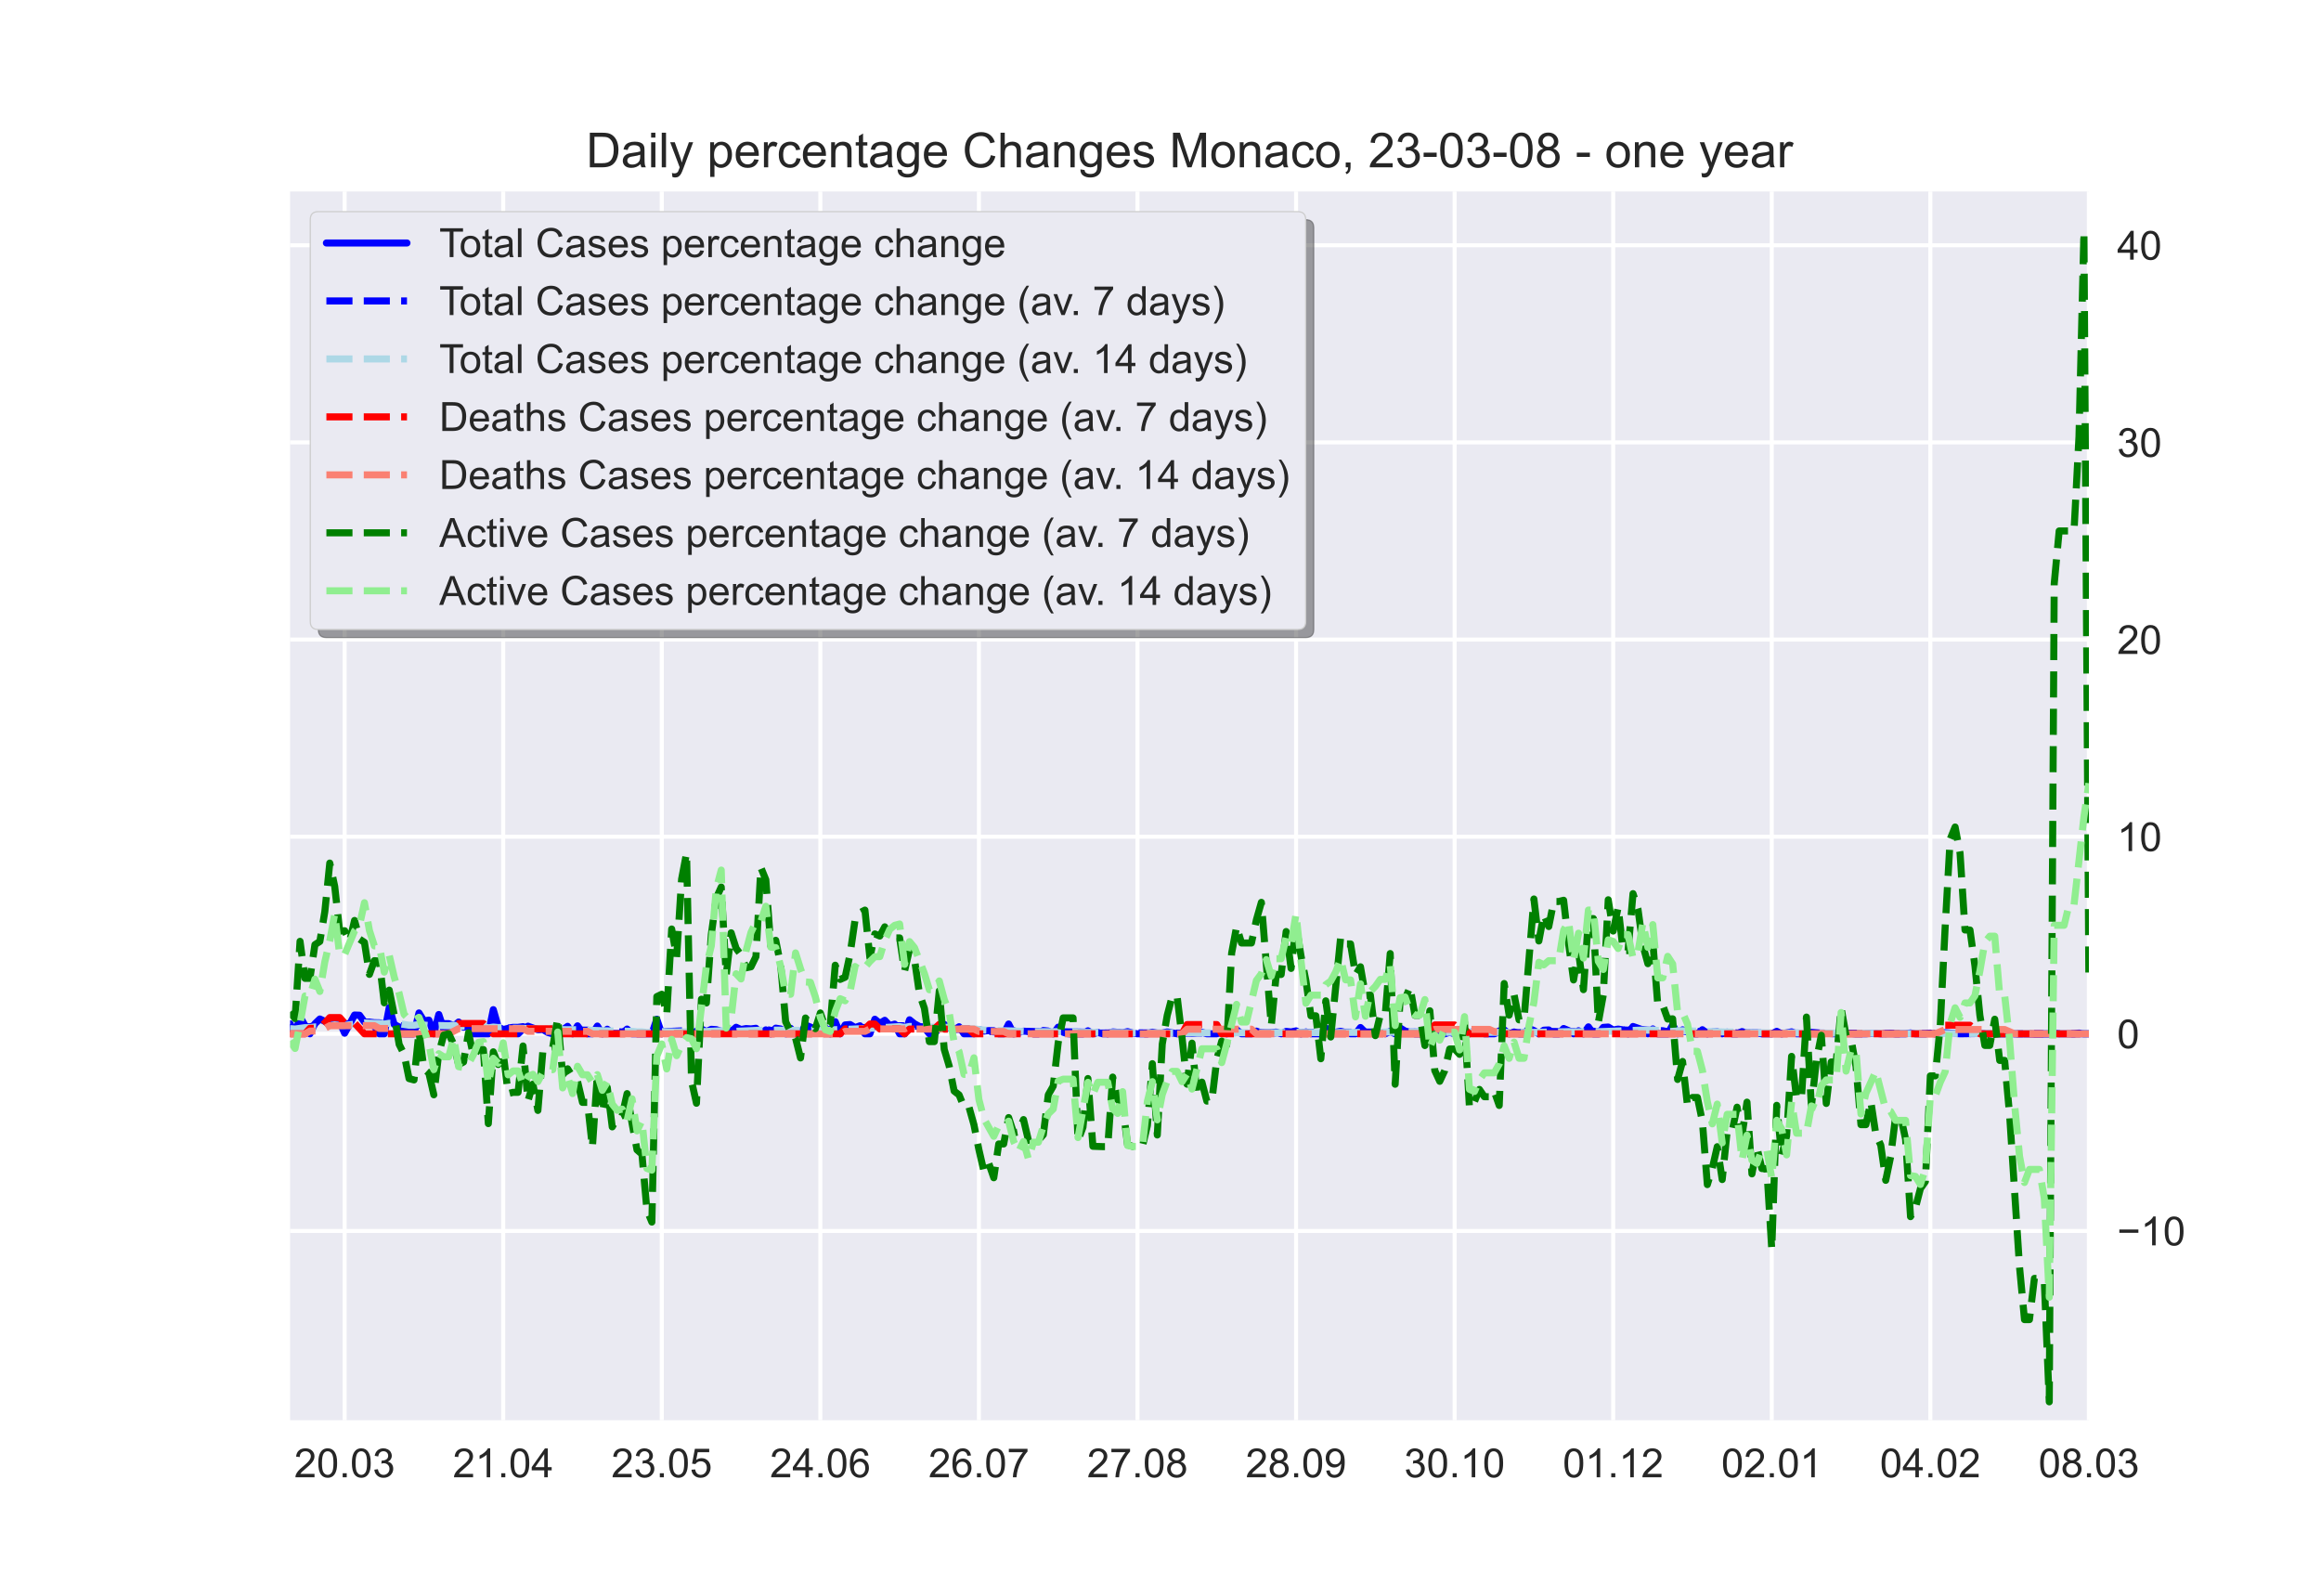
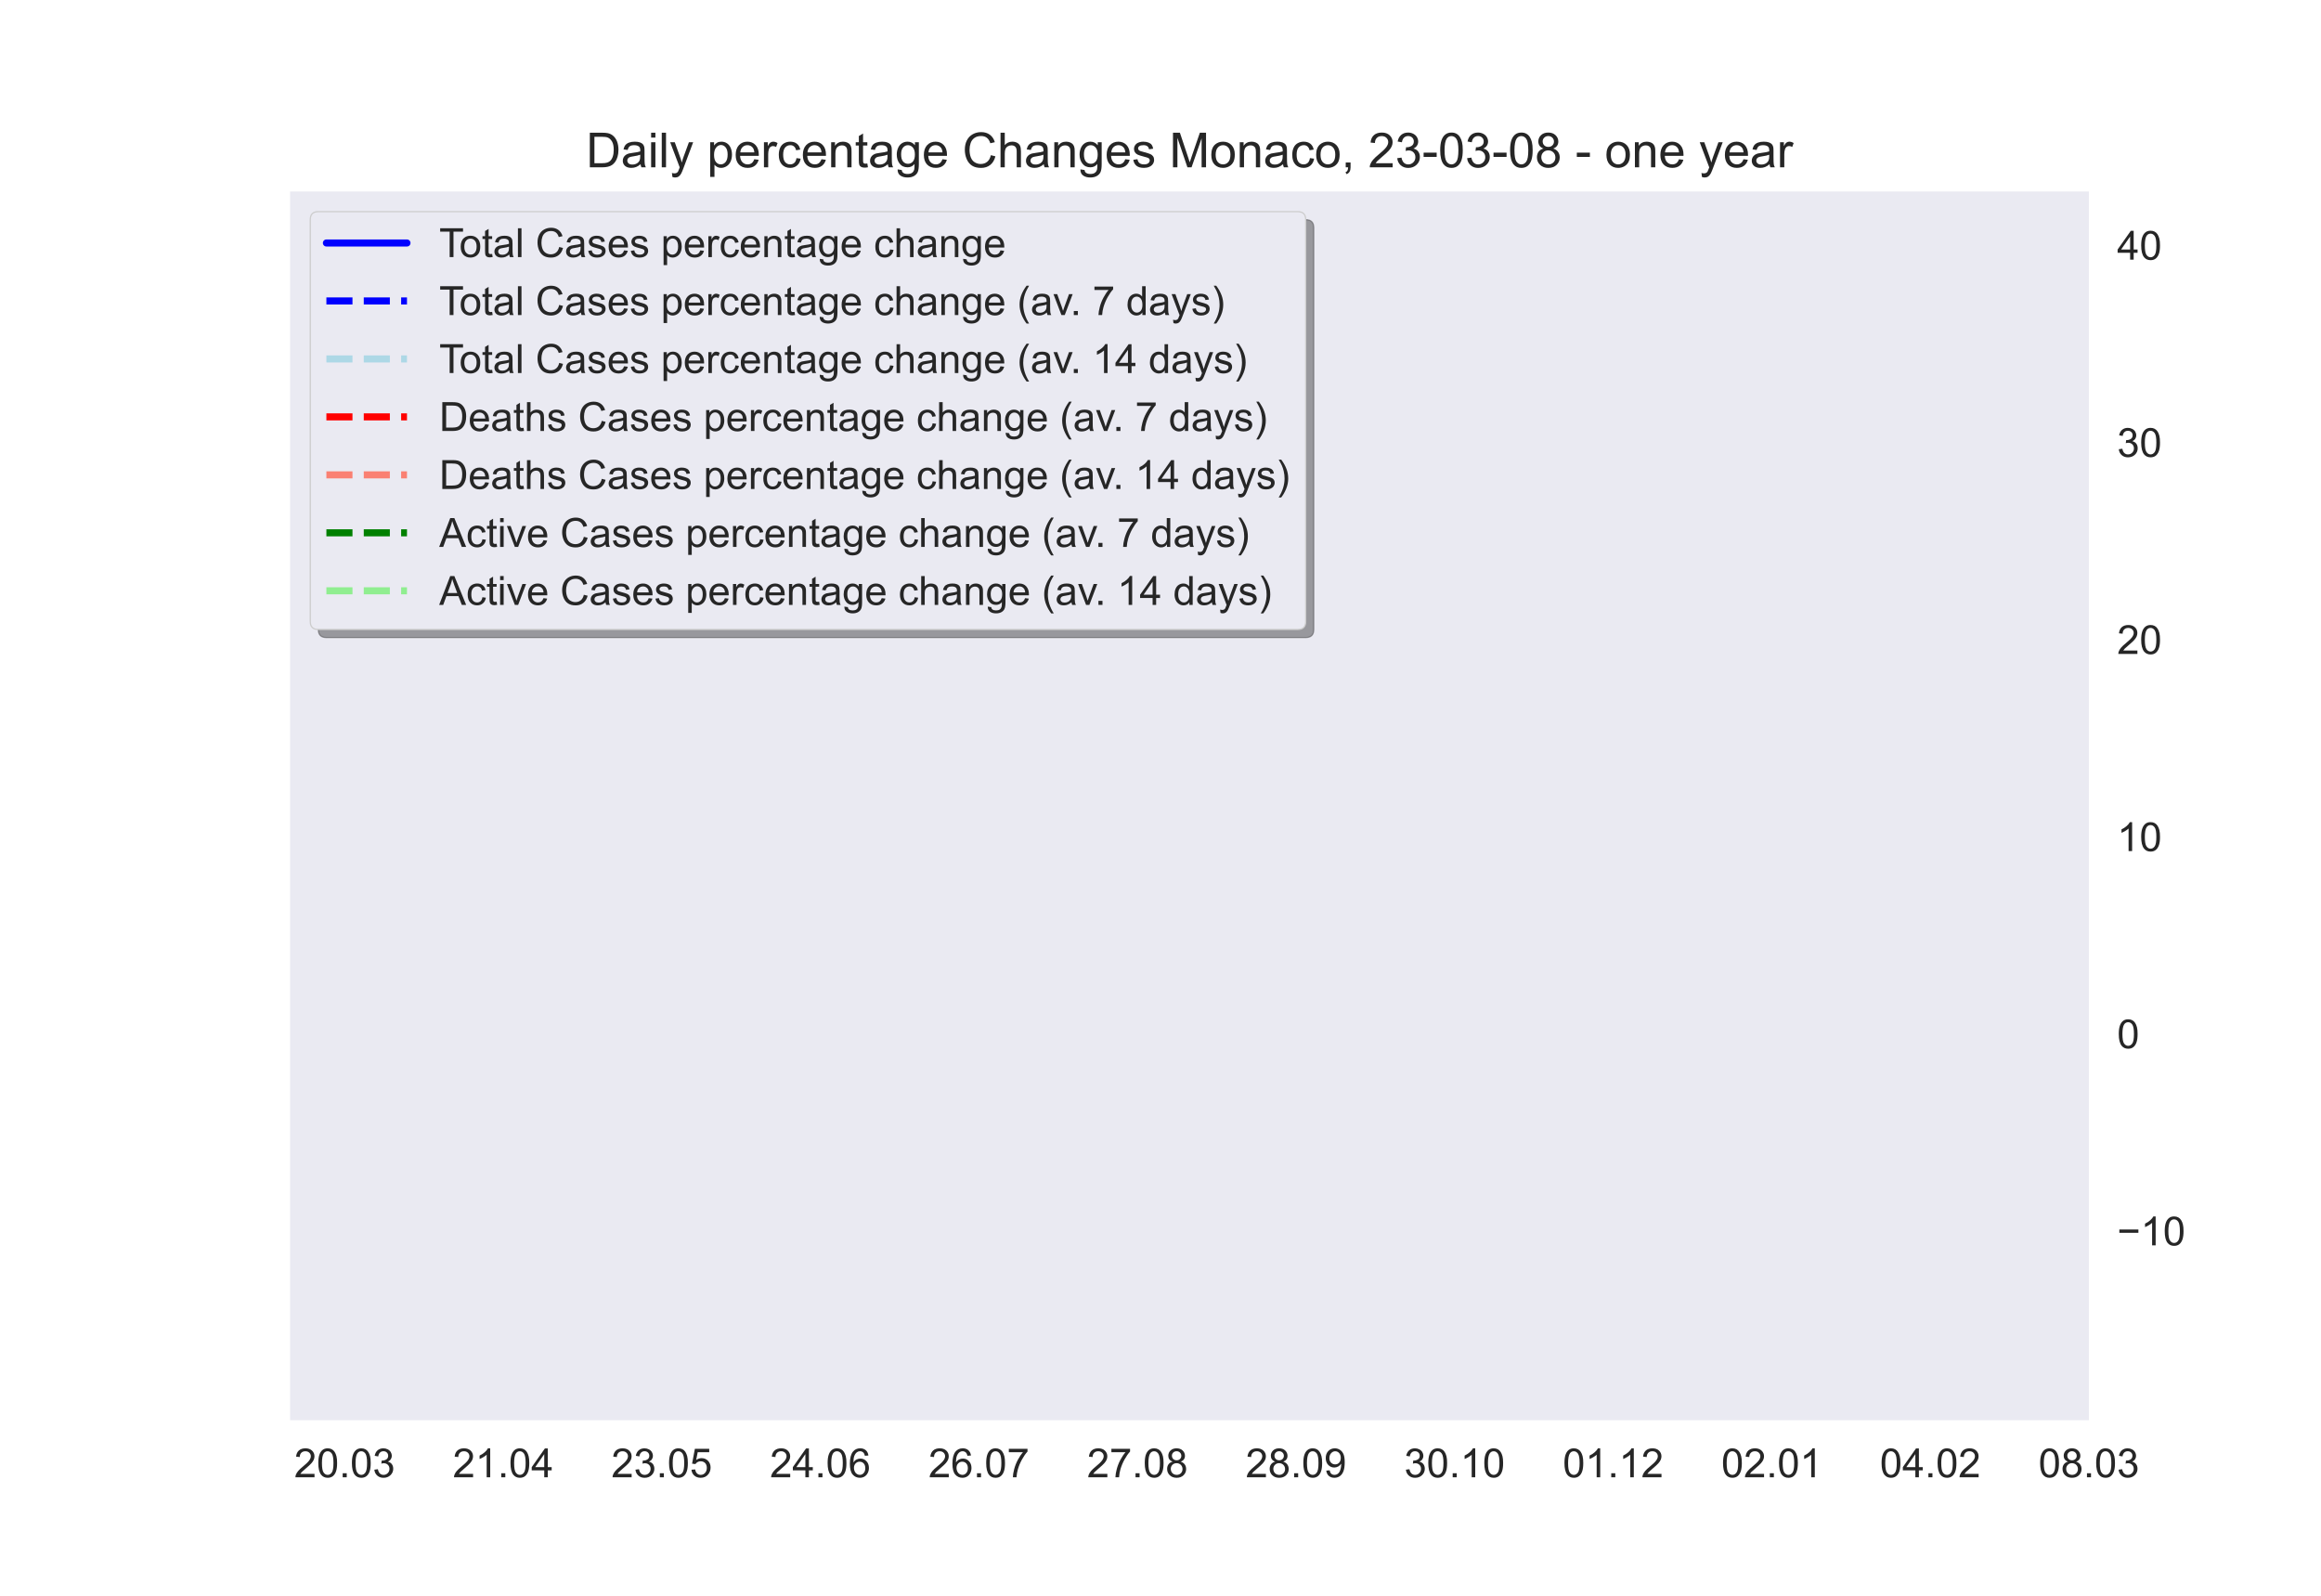
<svg xmlns="http://www.w3.org/2000/svg" xmlns:xlink="http://www.w3.org/1999/xlink" height="396pt" version="1.1" viewBox="0 0 576 396" width="576pt">
  <defs>
    <style type="text/css">*{stroke-linecap:butt;stroke-linejoin:round;}</style>
  </defs>
  <g id="figure_1">
    <g id="patch_1">
      <path d="M 0 396  L 576 396  L 576 0  L 0 0  z " style="fill:#ffffff;" />
    </g>
    <g id="axes_1">
      <g id="patch_2">
        <path d="M 72 352.44  L 518.4 352.44  L 518.4 47.52  L 72 47.52  z " style="fill:#eaeaf2;" />
      </g>
      <g id="matplotlib.axis_1">
        <g id="xtick_1">
          <g id="line2d_1">
            <path clip-path="url(#pc58ab02fe8)" d="M 85.527 352.44  L 85.527 47.52  " style="fill:none;stroke:#ffffff;stroke-linecap:round;" />
          </g>
          <g id="line2d_2" />
          <g id="text_1">
            <g style="fill:#262626;" transform="translate(73.016 366.598)scale(0.1 -0.1)">
              <defs>
                <path d="M 50.344 8.453  L 50.344 0  L 3.031 0  Q 2.938 3.172 4.047 6.109  Q 5.859 10.938 9.828 15.625  Q 13.812 20.312 21.344 26.469  Q 33.016 36.031 37.109 41.625  Q 41.219 47.219 41.219 52.203  Q 41.219 57.422 37.469 61  Q 33.734 64.594 27.734 64.594  Q 21.391 64.594 17.578 60.781  Q 13.766 56.984 13.719 50.25  L 4.688 51.172  Q 5.609 61.281 11.656 66.578  Q 17.719 71.875 27.938 71.875  Q 38.234 71.875 44.234 66.156  Q 50.25 60.453 50.25 52  Q 50.25 47.703 48.484 43.547  Q 46.734 39.406 42.656 34.812  Q 38.578 30.219 29.109 22.219  Q 21.188 15.578 18.938 13.203  Q 16.703 10.844 15.234 8.453  z " id="ArialMT-50" />
                <path d="M 4.156 35.297  Q 4.156 48 6.766 55.734  Q 9.375 63.484 14.516 67.672  Q 19.672 71.875 27.484 71.875  Q 33.25 71.875 37.594 69.547  Q 41.938 67.234 44.766 62.859  Q 47.609 58.5 49.219 52.219  Q 50.828 45.953 50.828 35.297  Q 50.828 22.703 48.234 14.969  Q 45.656 7.234 40.5 3  Q 35.359 -1.219 27.484 -1.219  Q 17.141 -1.219 11.234 6.203  Q 4.156 15.141 4.156 35.297  z M 13.188 35.297  Q 13.188 17.672 17.312 11.828  Q 21.438 6 27.484 6  Q 33.547 6 37.672 11.859  Q 41.797 17.719 41.797 35.297  Q 41.797 52.984 37.672 58.781  Q 33.547 64.594 27.391 64.594  Q 21.344 64.594 17.719 59.469  Q 13.188 52.938 13.188 35.297  z " id="ArialMT-48" />
                <path d="M 9.078 0  L 9.078 10.016  L 19.094 10.016  L 19.094 0  z " id="ArialMT-46" />
                <path d="M 4.203 18.891  L 12.984 20.062  Q 14.5 12.594 18.141 9.297  Q 21.781 6 27 6  Q 33.203 6 37.469 10.297  Q 41.75 14.594 41.75 20.953  Q 41.75 27 37.797 30.922  Q 33.844 34.859 27.734 34.859  Q 25.25 34.859 21.531 33.891  L 22.516 41.609  Q 23.391 41.5 23.922 41.5  Q 29.547 41.5 34.031 44.422  Q 38.531 47.359 38.531 53.469  Q 38.531 58.297 35.25 61.469  Q 31.984 64.656 26.812 64.656  Q 21.688 64.656 18.266 61.422  Q 14.844 58.203 13.875 51.766  L 5.078 53.328  Q 6.688 62.156 12.391 67.016  Q 18.109 71.875 26.609 71.875  Q 32.469 71.875 37.391 69.359  Q 42.328 66.844 44.938 62.5  Q 47.562 58.156 47.562 53.266  Q 47.562 48.641 45.062 44.828  Q 42.578 41.016 37.703 38.766  Q 44.047 37.312 47.562 32.688  Q 51.078 28.078 51.078 21.141  Q 51.078 11.766 44.234 5.25  Q 37.406 -1.266 26.953 -1.266  Q 17.531 -1.266 11.297 4.344  Q 5.078 9.969 4.203 18.891  z " id="ArialMT-51" />
              </defs>
              <use xlink:href="#ArialMT-50" />
              <use x="55.615" xlink:href="#ArialMT-48" />
              <use x="111.23" xlink:href="#ArialMT-46" />
              <use x="139.014" xlink:href="#ArialMT-48" />
              <use x="194.629" xlink:href="#ArialMT-51" />
            </g>
          </g>
        </g>
        <g id="xtick_2">
          <g id="line2d_3">
            <path clip-path="url(#pc58ab02fe8)" d="M 124.879 352.44  L 124.879 47.52  " style="fill:none;stroke:#ffffff;stroke-linecap:round;" />
          </g>
          <g id="line2d_4" />
          <g id="text_2">
            <g style="fill:#262626;" transform="translate(112.368 366.598)scale(0.1 -0.1)">
              <defs>
                <path d="M 37.25 0  L 28.469 0  L 28.469 56  Q 25.297 52.984 20.141 49.953  Q 14.984 46.922 10.891 45.406  L 10.891 53.906  Q 18.266 57.375 23.781 62.297  Q 29.297 67.234 31.594 71.875  L 37.25 71.875  z " id="ArialMT-49" />
                <path d="M 32.328 0  L 32.328 17.141  L 1.266 17.141  L 1.266 25.203  L 33.938 71.578  L 41.109 71.578  L 41.109 25.203  L 50.781 25.203  L 50.781 17.141  L 41.109 17.141  L 41.109 0  z M 32.328 25.203  L 32.328 57.469  L 9.906 25.203  z " id="ArialMT-52" />
              </defs>
              <use xlink:href="#ArialMT-50" />
              <use x="55.615" xlink:href="#ArialMT-49" />
              <use x="111.23" xlink:href="#ArialMT-46" />
              <use x="139.014" xlink:href="#ArialMT-48" />
              <use x="194.629" xlink:href="#ArialMT-52" />
            </g>
          </g>
        </g>
        <g id="xtick_3">
          <g id="line2d_5">
            <path clip-path="url(#pc58ab02fe8)" d="M 164.231 352.44  L 164.231 47.52  " style="fill:none;stroke:#ffffff;stroke-linecap:round;" />
          </g>
          <g id="line2d_6" />
          <g id="text_3">
            <g style="fill:#262626;" transform="translate(151.72 366.598)scale(0.1 -0.1)">
              <defs>
                <path d="M 4.156 18.75  L 13.375 19.531  Q 14.406 12.797 18.141 9.391  Q 21.875 6 27.156 6  Q 33.5 6 37.891 10.781  Q 42.281 15.578 42.281 23.484  Q 42.281 31 38.062 35.344  Q 33.844 39.703 27 39.703  Q 22.75 39.703 19.328 37.766  Q 15.922 35.844 13.969 32.766  L 5.719 33.844  L 12.641 70.609  L 48.25 70.609  L 48.25 62.203  L 19.672 62.203  L 15.828 42.969  Q 22.266 47.469 29.344 47.469  Q 38.719 47.469 45.156 40.969  Q 51.609 34.469 51.609 24.266  Q 51.609 14.547 45.953 7.469  Q 39.062 -1.219 27.156 -1.219  Q 17.391 -1.219 11.203 4.25  Q 5.031 9.719 4.156 18.75  z " id="ArialMT-53" />
              </defs>
              <use xlink:href="#ArialMT-50" />
              <use x="55.615" xlink:href="#ArialMT-51" />
              <use x="111.23" xlink:href="#ArialMT-46" />
              <use x="139.014" xlink:href="#ArialMT-48" />
              <use x="194.629" xlink:href="#ArialMT-53" />
            </g>
          </g>
        </g>
        <g id="xtick_4">
          <g id="line2d_7">
            <path clip-path="url(#pc58ab02fe8)" d="M 203.583 352.44  L 203.583 47.52  " style="fill:none;stroke:#ffffff;stroke-linecap:round;" />
          </g>
          <g id="line2d_8" />
          <g id="text_4">
            <g style="fill:#262626;" transform="translate(191.073 366.598)scale(0.1 -0.1)">
              <defs>
                <path d="M 49.75 54.047  L 41.016 53.375  Q 39.844 58.547 37.703 60.891  Q 34.125 64.656 28.906 64.656  Q 24.703 64.656 21.531 62.312  Q 17.391 59.281 14.984 53.469  Q 12.594 47.656 12.5 36.922  Q 15.672 41.75 20.266 44.094  Q 24.859 46.438 29.891 46.438  Q 38.672 46.438 44.844 39.969  Q 51.031 33.5 51.031 23.25  Q 51.031 16.5 48.125 10.719  Q 45.219 4.938 40.141 1.859  Q 35.062 -1.219 28.609 -1.219  Q 17.625 -1.219 10.688 6.859  Q 3.766 14.938 3.766 33.5  Q 3.766 54.25 11.422 63.672  Q 18.109 71.875 29.438 71.875  Q 37.891 71.875 43.281 67.141  Q 48.688 62.406 49.75 54.047  z M 13.875 23.188  Q 13.875 18.656 15.797 14.5  Q 17.719 10.359 21.188 8.172  Q 24.656 6 28.469 6  Q 34.031 6 38.031 10.484  Q 42.047 14.984 42.047 22.703  Q 42.047 30.125 38.078 34.391  Q 34.125 38.672 28.125 38.672  Q 22.172 38.672 18.016 34.391  Q 13.875 30.125 13.875 23.188  z " id="ArialMT-54" />
              </defs>
              <use xlink:href="#ArialMT-50" />
              <use x="55.615" xlink:href="#ArialMT-52" />
              <use x="111.23" xlink:href="#ArialMT-46" />
              <use x="139.014" xlink:href="#ArialMT-48" />
              <use x="194.629" xlink:href="#ArialMT-54" />
            </g>
          </g>
        </g>
        <g id="xtick_5">
          <g id="line2d_9">
            <path clip-path="url(#pc58ab02fe8)" d="M 242.936 352.44  L 242.936 47.52  " style="fill:none;stroke:#ffffff;stroke-linecap:round;" />
          </g>
          <g id="line2d_10" />
          <g id="text_5">
            <g style="fill:#262626;" transform="translate(230.425 366.598)scale(0.1 -0.1)">
              <defs>
                <path d="M 4.734 62.203  L 4.734 70.656  L 51.078 70.656  L 51.078 63.812  Q 44.234 56.547 37.516 44.484  Q 30.812 32.422 27.156 19.672  Q 24.516 10.688 23.781 0  L 14.75 0  Q 14.891 8.453 18.062 20.406  Q 21.234 32.375 27.172 43.484  Q 33.109 54.594 39.797 62.203  z " id="ArialMT-55" />
              </defs>
              <use xlink:href="#ArialMT-50" />
              <use x="55.615" xlink:href="#ArialMT-54" />
              <use x="111.23" xlink:href="#ArialMT-46" />
              <use x="139.014" xlink:href="#ArialMT-48" />
              <use x="194.629" xlink:href="#ArialMT-55" />
            </g>
          </g>
        </g>
        <g id="xtick_6">
          <g id="line2d_11">
            <path clip-path="url(#pc58ab02fe8)" d="M 282.288 352.44  L 282.288 47.52  " style="fill:none;stroke:#ffffff;stroke-linecap:round;" />
          </g>
          <g id="line2d_12" />
          <g id="text_6">
            <g style="fill:#262626;" transform="translate(269.777 366.598)scale(0.1 -0.1)">
              <defs>
                <path d="M 17.672 38.812  Q 12.203 40.828 9.562 44.531  Q 6.938 48.25 6.938 53.422  Q 6.938 61.234 12.547 66.547  Q 18.172 71.875 27.484 71.875  Q 36.859 71.875 42.578 66.422  Q 48.297 60.984 48.297 53.172  Q 48.297 48.188 45.672 44.5  Q 43.062 40.828 37.75 38.812  Q 44.344 36.672 47.781 31.875  Q 51.219 27.094 51.219 20.453  Q 51.219 11.281 44.719 5.031  Q 38.234 -1.219 27.641 -1.219  Q 17.047 -1.219 10.547 5.047  Q 4.047 11.328 4.047 20.703  Q 4.047 27.688 7.594 32.391  Q 11.141 37.109 17.672 38.812  z M 15.922 53.719  Q 15.922 48.641 19.188 45.406  Q 22.469 42.188 27.688 42.188  Q 32.766 42.188 36.016 45.375  Q 39.266 48.578 39.266 53.219  Q 39.266 58.062 35.906 61.359  Q 32.562 64.656 27.594 64.656  Q 22.562 64.656 19.234 61.422  Q 15.922 58.203 15.922 53.719  z M 13.094 20.656  Q 13.094 16.891 14.875 13.375  Q 16.656 9.859 20.172 7.922  Q 23.688 6 27.734 6  Q 34.031 6 38.125 10.047  Q 42.234 14.109 42.234 20.359  Q 42.234 26.703 38.016 30.859  Q 33.797 35.016 27.438 35.016  Q 21.234 35.016 17.156 30.906  Q 13.094 26.812 13.094 20.656  z " id="ArialMT-56" />
              </defs>
              <use xlink:href="#ArialMT-50" />
              <use x="55.615" xlink:href="#ArialMT-55" />
              <use x="111.23" xlink:href="#ArialMT-46" />
              <use x="139.014" xlink:href="#ArialMT-48" />
              <use x="194.629" xlink:href="#ArialMT-56" />
            </g>
          </g>
        </g>
        <g id="xtick_7">
          <g id="line2d_13">
            <path clip-path="url(#pc58ab02fe8)" d="M 321.64 352.44  L 321.64 47.52  " style="fill:none;stroke:#ffffff;stroke-linecap:round;" />
          </g>
          <g id="line2d_14" />
          <g id="text_7">
            <g style="fill:#262626;" transform="translate(309.129 366.598)scale(0.1 -0.1)">
              <defs>
                <path d="M 5.469 16.547  L 13.922 17.328  Q 14.984 11.375 18.016 8.688  Q 21.047 6 25.781 6  Q 29.828 6 32.875 7.859  Q 35.938 9.719 37.891 12.812  Q 39.844 15.922 41.156 21.188  Q 42.484 26.469 42.484 31.938  Q 42.484 32.516 42.438 33.688  Q 39.797 29.5 35.234 26.875  Q 30.672 24.266 25.344 24.266  Q 16.453 24.266 10.297 30.703  Q 4.156 37.156 4.156 47.703  Q 4.156 58.594 10.578 65.234  Q 17 71.875 26.656 71.875  Q 33.641 71.875 39.422 68.109  Q 45.219 64.359 48.219 57.391  Q 51.219 50.438 51.219 37.25  Q 51.219 23.531 48.234 15.406  Q 45.266 7.281 39.375 3.031  Q 33.5 -1.219 25.594 -1.219  Q 17.188 -1.219 11.859 3.438  Q 6.547 8.109 5.469 16.547  z M 41.453 48.141  Q 41.453 55.719 37.422 60.156  Q 33.406 64.594 27.734 64.594  Q 21.875 64.594 17.531 59.812  Q 13.188 55.031 13.188 47.406  Q 13.188 40.578 17.312 36.297  Q 21.438 32.031 27.484 32.031  Q 33.594 32.031 37.516 36.297  Q 41.453 40.578 41.453 48.141  z " id="ArialMT-57" />
              </defs>
              <use xlink:href="#ArialMT-50" />
              <use x="55.615" xlink:href="#ArialMT-56" />
              <use x="111.23" xlink:href="#ArialMT-46" />
              <use x="139.014" xlink:href="#ArialMT-48" />
              <use x="194.629" xlink:href="#ArialMT-57" />
            </g>
          </g>
        </g>
        <g id="xtick_8">
          <g id="line2d_15">
            <path clip-path="url(#pc58ab02fe8)" d="M 360.992 352.44  L 360.992 47.52  " style="fill:none;stroke:#ffffff;stroke-linecap:round;" />
          </g>
          <g id="line2d_16" />
          <g id="text_8">
            <g style="fill:#262626;" transform="translate(348.481 366.598)scale(0.1 -0.1)">
              <use xlink:href="#ArialMT-51" />
              <use x="55.615" xlink:href="#ArialMT-48" />
              <use x="111.23" xlink:href="#ArialMT-46" />
              <use x="139.014" xlink:href="#ArialMT-49" />
              <use x="194.629" xlink:href="#ArialMT-48" />
            </g>
          </g>
        </g>
        <g id="xtick_9">
          <g id="line2d_17">
            <path clip-path="url(#pc58ab02fe8)" d="M 400.344 352.44  L 400.344 47.52  " style="fill:none;stroke:#ffffff;stroke-linecap:round;" />
          </g>
          <g id="line2d_18" />
          <g id="text_9">
            <g style="fill:#262626;" transform="translate(387.833 366.598)scale(0.1 -0.1)">
              <use xlink:href="#ArialMT-48" />
              <use x="55.615" xlink:href="#ArialMT-49" />
              <use x="111.23" xlink:href="#ArialMT-46" />
              <use x="139.014" xlink:href="#ArialMT-49" />
              <use x="194.629" xlink:href="#ArialMT-50" />
            </g>
          </g>
        </g>
        <g id="xtick_10">
          <g id="line2d_19">
            <path clip-path="url(#pc58ab02fe8)" d="M 439.696 352.44  L 439.696 47.52  " style="fill:none;stroke:#ffffff;stroke-linecap:round;" />
          </g>
          <g id="line2d_20" />
          <g id="text_10">
            <g style="fill:#262626;" transform="translate(427.185 366.598)scale(0.1 -0.1)">
              <use xlink:href="#ArialMT-48" />
              <use x="55.615" xlink:href="#ArialMT-50" />
              <use x="111.23" xlink:href="#ArialMT-46" />
              <use x="139.014" xlink:href="#ArialMT-48" />
              <use x="194.629" xlink:href="#ArialMT-49" />
            </g>
          </g>
        </g>
        <g id="xtick_11">
          <g id="line2d_21">
            <path clip-path="url(#pc58ab02fe8)" d="M 479.048 352.44  L 479.048 47.52  " style="fill:none;stroke:#ffffff;stroke-linecap:round;" />
          </g>
          <g id="line2d_22" />
          <g id="text_11">
            <g style="fill:#262626;" transform="translate(466.537 366.598)scale(0.1 -0.1)">
              <use xlink:href="#ArialMT-48" />
              <use x="55.615" xlink:href="#ArialMT-52" />
              <use x="111.23" xlink:href="#ArialMT-46" />
              <use x="139.014" xlink:href="#ArialMT-48" />
              <use x="194.629" xlink:href="#ArialMT-50" />
            </g>
          </g>
        </g>
        <g id="xtick_12">
          <g id="line2d_23">
            <path clip-path="url(#pc58ab02fe8)" d="M 518.4 352.44  L 518.4 47.52  " style="fill:none;stroke:#ffffff;stroke-linecap:round;" />
          </g>
          <g id="line2d_24" />
          <g id="text_12">
            <g style="fill:#262626;" transform="translate(505.889 366.598)scale(0.1 -0.1)">
              <use xlink:href="#ArialMT-48" />
              <use x="55.615" xlink:href="#ArialMT-56" />
              <use x="111.23" xlink:href="#ArialMT-46" />
              <use x="139.014" xlink:href="#ArialMT-48" />
              <use x="194.629" xlink:href="#ArialMT-51" />
            </g>
          </g>
        </g>
      </g>
      <g id="matplotlib.axis_2">
        <g id="ytick_1">
          <g id="line2d_25">
            <path clip-path="url(#pc58ab02fe8)" d="M 72 305.472  L 518.4 305.472  " style="fill:none;stroke:#ffffff;stroke-linecap:round;" />
          </g>
          <g id="line2d_26" />
          <g id="text_13">
            <g style="fill:#262626;" transform="translate(525.4 309.05)scale(0.1 -0.1)">
              <defs>
                <path d="M 52.828 31.203  L 5.562 31.203  L 5.562 39.406  L 52.828 39.406  z " id="ArialMT-8722" />
              </defs>
              <use xlink:href="#ArialMT-8722" />
              <use x="58.398" xlink:href="#ArialMT-49" />
              <use x="114.014" xlink:href="#ArialMT-48" />
            </g>
          </g>
        </g>
        <g id="ytick_2">
          <g id="line2d_27">
            <path clip-path="url(#pc58ab02fe8)" d="M 72 256.55  L 518.4 256.55  " style="fill:none;stroke:#ffffff;stroke-linecap:round;" />
          </g>
          <g id="line2d_28" />
          <g id="text_14">
            <g style="fill:#262626;" transform="translate(525.4 260.129)scale(0.1 -0.1)">
              <use xlink:href="#ArialMT-48" />
            </g>
          </g>
        </g>
        <g id="ytick_3">
          <g id="line2d_29">
            <path clip-path="url(#pc58ab02fe8)" d="M 72 207.628  L 518.4 207.628  " style="fill:none;stroke:#ffffff;stroke-linecap:round;" />
          </g>
          <g id="line2d_30" />
          <g id="text_15">
            <g style="fill:#262626;" transform="translate(525.4 211.207)scale(0.1 -0.1)">
              <use xlink:href="#ArialMT-49" />
              <use x="55.615" xlink:href="#ArialMT-48" />
            </g>
          </g>
        </g>
        <g id="ytick_4">
          <g id="line2d_31">
            <path clip-path="url(#pc58ab02fe8)" d="M 72 158.706  L 518.4 158.706  " style="fill:none;stroke:#ffffff;stroke-linecap:round;" />
          </g>
          <g id="line2d_32" />
          <g id="text_16">
            <g style="fill:#262626;" transform="translate(525.4 162.285)scale(0.1 -0.1)">
              <use xlink:href="#ArialMT-50" />
              <use x="55.615" xlink:href="#ArialMT-48" />
            </g>
          </g>
        </g>
        <g id="ytick_5">
          <g id="line2d_33">
            <path clip-path="url(#pc58ab02fe8)" d="M 72 109.784  L 518.4 109.784  " style="fill:none;stroke:#ffffff;stroke-linecap:round;" />
          </g>
          <g id="line2d_34" />
          <g id="text_17">
            <g style="fill:#262626;" transform="translate(525.4 113.363)scale(0.1 -0.1)">
              <use xlink:href="#ArialMT-51" />
              <use x="55.615" xlink:href="#ArialMT-48" />
            </g>
          </g>
        </g>
        <g id="ytick_6">
          <g id="line2d_35">
            <path clip-path="url(#pc58ab02fe8)" d="M 72 60.862  L 518.4 60.862  " style="fill:none;stroke:#ffffff;stroke-linecap:round;" />
          </g>
          <g id="line2d_36" />
          <g id="text_18">
            <g style="fill:#262626;" transform="translate(525.4 64.441)scale(0.1 -0.1)">
              <use xlink:href="#ArialMT-52" />
              <use x="55.615" xlink:href="#ArialMT-48" />
            </g>
          </g>
        </g>
      </g>
      <g id="line2d_37">
        <path clip-path="url(#pc58ab02fe8)" d="M 72 254.054  L 73.23 256.55  L 74.46 252.394  L 76.919 256.55  L 78.149 254.048  L 79.379 252.866  L 81.838 254.046  L 83.068 254.205  L 84.298 253.584  L 85.527 256.405  L 87.987 251.886  L 89.217 251.93  L 90.446 253.624  L 91.676 253.783  L 92.906 254.684  L 94.136 256.55  L 95.365 256.55  L 96.595 250.045  L 97.825 254.211  L 99.055 254.861  L 100.284 256.55  L 102.744 256.55  L 103.974 251.366  L 105.203 253.355  L 106.433 253.152  L 107.663 256.55  L 108.893 251.755  L 110.122 255.451  L 111.352 256.55  L 112.582 254.707  L 113.812 253.622  L 115.041 254.899  L 116.271 254.731  L 117.501 256.55  L 121.19 256.55  L 122.42 250.554  L 123.65 254.845  L 124.879 255.488  L 126.109 255.194  L 127.339 255.409  L 128.569 256.55  L 129.798 255.369  L 131.028 254.657  L 133.488 255.547  L 134.717 255.466  L 135.947 256.217  L 137.177 256.55  L 138.407 255.261  L 139.636 255.596  L 140.866 254.688  L 142.096 256.55  L 143.326 254.571  L 144.555 256.221  L 145.785 256.55  L 147.015 256.55  L 148.245 254.622  L 149.474 256.55  L 150.704 255.406  L 151.934 256.468  L 154.393 256.468  L 155.623 255.368  L 156.853 256.55  L 161.772 256.55  L 163.002 252.932  L 164.231 256.55  L 165.461 256.025  L 166.691 255.945  L 167.921 256.147  L 169.15 256.55  L 170.38 256.308  L 171.61 256.469  L 174.069 255.345  L 175.299 255.989  L 176.529 255.43  L 177.759 255.512  L 180.218 256.311  L 181.448 256.033  L 182.678 254.921  L 183.907 255.481  L 185.137 255.246  L 186.367 255.329  L 187.597 255.174  L 188.826 256.432  L 190.056 255.57  L 191.286 256.55  L 192.516 255.142  L 193.745 255.341  L 194.975 256.55  L 196.205 255.189  L 197.435 256.55  L 198.664 256.55  L 199.894 254.378  L 202.354 255.357  L 203.583 255.667  L 204.813 255.055  L 206.043 256.55  L 207.273 253.532  L 208.502 256.55  L 209.732 254.348  L 210.962 254.244  L 212.192 255.007  L 213.421 254.562  L 214.651 256.55  L 215.881 256.55  L 217.111 252.927  L 218.34 253.955  L 219.57 253.194  L 220.8 254.499  L 222.03 254.143  L 223.26 256.55  L 224.489 256.55  L 225.719 253.066  L 226.949 254.063  L 228.179 254.721  L 229.408 255.014  L 230.638 256.55  L 231.868 256.55  L 233.098 255.125  L 234.327 254.206  L 235.557 255.066  L 236.787 255.599  L 238.017 254.792  L 239.246 256.55  L 241.706 256.55  L 242.936 255.464  L 244.165 255.886  L 245.395 255.747  L 246.625 255.783  L 247.855 256.55  L 249.084 256.55  L 250.314 254.114  L 251.544 256.55  L 254.003 255.892  L 255.233 255.962  L 256.463 256.55  L 257.693 256.55  L 258.922 255.721  L 260.152 255.861  L 261.382 256.55  L 262.612 254.898  L 263.841 256.172  L 265.071 256.55  L 268.76 256.55  L 269.99 255.796  L 271.22 256.55  L 272.45 256.208  L 273.679 256.55  L 274.909 256.55  L 276.139 256.071  L 278.598 256.277  L 279.828 256.004  L 281.058 256.345  L 282.288 256.55  L 284.747 256.55  L 285.977 256.141  L 287.207 256.414  L 288.436 256.38  L 289.666 256.074  L 292.126 256.55  L 293.355 256.55  L 294.585 256.278  L 295.815 256.38  L 298.274 256.143  L 299.504 256.55  L 301.964 256.55  L 303.193 256.041  L 304.423 256.55  L 305.653 255.873  L 306.883 255.535  L 308.112 256.55  L 310.572 256.55  L 311.802 255.875  L 313.031 256.348  L 314.261 256.381  L 316.721 256.112  L 317.95 256.55  L 319.18 255.945  L 320.41 256.08  L 321.64 255.812  L 322.869 256.55  L 324.099 256.081  L 325.329 256.55  L 327.788 256.55  L 329.018 255.078  L 330.248 256.183  L 331.478 256.15  L 332.707 255.917  L 335.167 256.55  L 336.397 256.55  L 337.626 254.987  L 338.856 256.218  L 340.086 256.285  L 341.316 256.55  L 342.545 256.285  L 343.775 256.55  L 345.005 255.954  L 346.235 256.55  L 347.464 255.096  L 348.694 255.858  L 351.154 256.55  L 353.613 256.55  L 354.843 255.629  L 356.073 256.123  L 357.302 256.222  L 358.532 256.55  L 359.762 256.157  L 360.992 256.55  L 362.221 256.059  L 363.451 256.55  L 364.681 256.55  L 365.911 255.732  L 367.14 255.995  L 368.37 256.55  L 370.83 256.55  L 372.06 255.832  L 373.289 255.573  L 374.519 256.55  L 375.749 256.095  L 376.979 256.55  L 378.208 256.55  L 379.438 255.219  L 380.668 255.74  L 381.898 256.55  L 383.127 255.645  L 384.357 255.582  L 385.587 256.55  L 386.817 256.55  L 388.046 255.23  L 389.276 255.747  L 390.506 256.55  L 391.736 255.78  L 392.965 256.55  L 394.195 254.821  L 395.425 256.55  L 396.655 256.55  L 397.884 254.955  L 399.114 254.865  L 400.344 255.599  L 401.574 255.38  L 402.803 255.572  L 404.033 256.55  L 405.263 254.724  L 407.722 255.58  L 408.952 256.55  L 410.182 255.332  L 411.412 256.55  L 413.871 256.55  L 415.101 254.339  L 416.331 256.55  L 417.56 255.558  L 420.02 256.55  L 421.25 256.55  L 422.479 255.53  L 423.709 256.55  L 424.939 256.118  L 426.169 256.026  L 427.398 256.55  L 428.628 256.119  L 429.858 256.55  L 431.088 256.55  L 432.317 255.996  L 433.547 256.365  L 436.007 256.335  L 437.236 256.55  L 439.696 256.55  L 440.926 255.936  L 442.155 256.55  L 444.615 256.06  L 445.845 256.55  L 448.304 256.55  L 449.534 256.183  L 451.993 256.397  L 455.683 256.55  L 456.912 256.122  L 458.142 256.397  L 460.602 256.55  L 463.061 256.55  L 464.291 256.428  L 465.521 256.428  L 466.75 256.55  L 469.21 256.428  L 470.44 256.55  L 472.899 256.55  L 474.129 256.336  L 475.359 256.55  L 477.818 256.55  L 479.048 256.367  L 480.278 256.55  L 481.507 256.276  L 482.737 256.276  L 486.426 256.55  L 490.116 256.489  L 491.345 256.367  L 492.575 256.519  L 497.494 256.55  L 498.724 256.428  L 499.954 256.55  L 508.562 256.61  L 509.792 256.276  L 511.021 256.55  L 514.711 256.55  L 515.94 256.368  L 517.17 256.55  L 518.4 256.55  L 518.4 256.55  " style="fill:none;stroke:#0000ff;stroke-linecap:round;stroke-width:1.75;" />
      </g>
      <g id="line2d_38">
-         <path clip-path="url(#pc58ab02fe8)" d="M 72 255.014  L 73.23 255.014  L 74.46 254.421  L 75.689 254.807  L 76.919 254.822  L 78.149 254.464  L 80.608 254.333  L 81.838 253.976  L 83.068 254.234  L 85.527 254.084  L 86.757 254.11  L 91.676 253.635  L 92.906 253.792  L 94.136 253.813  L 95.365 254.144  L 96.595 253.881  L 97.825 254.207  L 99.055 254.383  L 100.284 254.779  L 101.514 255.045  L 102.744 255.045  L 103.974 254.305  L 105.203 254.777  L 106.433 254.626  L 107.663 254.867  L 108.893 254.182  L 110.122 254.025  L 111.352 254.025  L 112.582 254.503  L 113.812 254.541  L 115.041 254.79  L 116.271 254.531  L 117.501 255.216  L 118.731 255.373  L 119.96 255.373  L 121.19 255.636  L 122.42 255.197  L 123.65 255.19  L 124.879 255.298  L 127.339 254.941  L 128.569 254.941  L 129.798 254.773  L 131.028 255.359  L 144.555 255.634  L 145.785 255.634  L 147.015 255.818  L 148.245 255.679  L 149.474 255.945  L 150.704 255.781  L 151.934 256.052  L 154.393 256.076  L 155.623 255.907  L 156.853 256.182  L 158.083 256.182  L 159.312 256.346  L 161.772 256.369  L 163.002 255.864  L 164.231 256.033  L 169.15 255.814  L 170.38 255.78  L 171.61 256.285  L 178.988 255.795  L 186.367 255.605  L 187.597 255.499  L 190.056 255.451  L 191.286 255.683  L 193.745 255.648  L 194.975 255.823  L 197.435 255.842  L 198.664 255.982  L 199.894 255.671  L 206.043 255.492  L 207.273 255.061  L 208.502 255.372  L 214.651 254.971  L 215.881 255.402  L 217.111 254.884  L 220.8 254.605  L 223.26 254.545  L 226.949 254.581  L 228.179 254.799  L 229.408 254.872  L 230.638 255.216  L 231.868 255.216  L 233.098 255.013  L 236.787 255.444  L 240.476 255.412  L 244.165 255.913  L 245.395 255.934  L 246.625 256.075  L 249.084 256.075  L 250.314 255.727  L 252.774 255.933  L 257.693 255.979  L 258.922 256.209  L 260.152 256.111  L 261.382 256.155  L 262.612 256.013  L 269.99 256.152  L 271.22 256.388  L 276.139 256.325  L 277.369 256.276  L 278.598 256.345  L 281.058 256.286  L 287.207 256.365  L 289.666 256.38  L 294.585 256.37  L 311.802 256.212  L 314.261 256.255  L 315.491 256.357  L 319.18 256.208  L 322.869 256.185  L 326.559 256.224  L 327.788 256.31  L 329.018 256.167  L 331.478 256.163  L 340.086 256.108  L 342.545 256.204  L 345.005 256.118  L 346.235 256.342  L 348.694 256.12  L 351.154 256.102  L 356.073 256.202  L 359.762 256.254  L 363.451 256.316  L 364.681 256.377  L 367.14 256.227  L 370.83 256.354  L 373.289 256.112  L 375.749 256.243  L 378.208 256.243  L 379.438 256.053  L 380.668 256.039  L 381.898 256.179  L 384.357 255.976  L 391.736 255.998  L 392.965 256.137  L 394.195 255.89  L 395.425 255.89  L 396.655 256.078  L 397.884 255.965  L 399.114 255.724  L 400.344 255.699  L 401.574 255.531  L 404.033 255.639  L 405.263 255.378  L 407.722 255.506  L 408.952 255.642  L 410.182 255.635  L 411.412 255.775  L 412.641 255.775  L 413.871 256.036  L 415.101 255.922  L 416.331 256.06  L 417.56 255.918  L 420.02 256.017  L 421.25 256.017  L 422.479 255.871  L 423.709 256.187  L 424.939 256.126  L 427.398 256.268  L 429.858 256.206  L 431.088 256.352  L 432.317 256.273  L 439.696 256.387  L 451.993 256.371  L 455.683 256.423  L 458.142 256.393  L 466.75 256.51  L 488.886 256.437  L 496.264 256.511  L 518.4 256.524  L 518.4 256.524  " style="fill:none;stroke:#0000ff;stroke-dasharray:6.475,2.8;stroke-dashoffset:0;stroke-width:1.75;" />
-       </g>
+         </g>
      <g id="line2d_39">
        <path clip-path="url(#pc58ab02fe8)" d="M 72 255.258  L 73.23 255.356  L 75.689 255.017  L 76.919 255.017  L 78.149 254.838  L 79.379 254.896  L 83.068 254.327  L 84.298 254.456  L 85.527 254.453  L 90.446 253.835  L 92.906 253.948  L 94.136 253.948  L 95.365 254.127  L 96.595 253.926  L 99.055 254.039  L 101.514 254.419  L 102.744 254.429  L 103.974 254.224  L 107.663 254.625  L 108.893 254.481  L 111.352 254.535  L 112.582 254.404  L 113.812 254.659  L 117.501 254.699  L 119.96 254.699  L 121.19 255.069  L 122.42 254.869  L 123.65 254.99  L 124.879 254.914  L 126.109 255.16  L 129.798 255.204  L 133.488 255.35  L 135.947 255.248  L 138.407 255.156  L 139.636 255.517  L 143.326 255.537  L 149.474 255.781  L 153.164 255.861  L 156.853 255.931  L 158.083 256.064  L 159.312 256.064  L 160.542 256.205  L 161.772 256.228  L 163.002 255.97  L 167.921 256.08  L 174.069 256.027  L 178.988 255.787  L 180.218 256.029  L 185.137 255.815  L 188.826 255.645  L 193.745 255.64  L 194.975 255.714  L 197.435 255.679  L 199.894 255.677  L 202.354 255.643  L 206.043 255.667  L 207.273 255.521  L 209.732 255.465  L 214.651 255.231  L 217.111 255.128  L 223.26 254.758  L 224.489 254.973  L 225.719 254.725  L 229.408 254.739  L 230.638 254.881  L 235.557 254.95  L 236.787 255.121  L 238.017 255.142  L 239.246 255.314  L 241.706 255.314  L 244.165 255.616  L 247.855 255.744  L 251.544 255.839  L 255.233 256.027  L 266.301 256.011  L 267.531 256.185  L 278.598 256.248  L 281.058 256.34  L 317.95 256.265  L 321.64 256.172  L 326.559 256.259  L 336.397 256.203  L 338.856 256.154  L 345.005 256.108  L 346.235 256.213  L 348.694 256.114  L 360.992 256.178  L 379.438 256.203  L 383.127 256.139  L 389.276 256.009  L 390.506 256.079  L 395.425 255.933  L 396.655 256.028  L 407.722 255.615  L 408.952 255.67  L 410.182 255.583  L 411.412 255.707  L 417.56 255.78  L 428.628 256.112  L 431.088 256.112  L 432.317 256.23  L 436.007 256.297  L 459.372 256.39  L 472.899 256.473  L 481.507 256.478  L 495.035 256.461  L 511.021 256.526  L 518.4 256.522  L 518.4 256.522  " style="fill:none;stroke:#add8e6;stroke-dasharray:6.475,2.8;stroke-dashoffset:0;stroke-width:1.75;" />
      </g>
      <g id="line2d_40">
        <path clip-path="url(#pc58ab02fe8)" d="M 72 256.55  L 75.689 256.55  L 76.919 255.179  L 79.379 255.179  L 81.838 252.517  L 84.298 252.517  L 85.527 253.887  L 87.987 253.887  L 90.446 256.55  L 111.352 256.55  L 113.812 253.985  L 119.96 253.985  L 122.42 256.55  L 128.569 256.55  L 129.798 255.302  L 137.177 255.302  L 138.407 256.55  L 208.502 256.55  L 209.732 255.324  L 214.651 255.324  L 215.881 254.119  L 217.111 254.119  L 218.34 255.345  L 223.26 255.345  L 224.489 256.55  L 225.719 255.365  L 231.868 255.365  L 233.098 254.2  L 234.327 255.385  L 240.476 255.385  L 241.706 256.55  L 293.355 256.55  L 294.585 254.258  L 301.964 254.258  L 303.193 256.55  L 352.383 256.55  L 353.613 255.44  L 354.843 255.44  L 356.073 254.348  L 360.992 254.348  L 362.221 255.458  L 363.451 255.458  L 364.681 256.55  L 480.278 256.55  L 482.737 254.416  L 488.886 254.416  L 491.345 256.55  L 518.4 256.55  L 518.4 256.55  " style="fill:none;stroke:#ff0000;stroke-dasharray:6.475,2.8;stroke-dashoffset:0;stroke-width:1.75;" />
      </g>
      <g id="line2d_41">
        <path clip-path="url(#pc58ab02fe8)" d="M 72 256.55  L 75.689 256.55  L 76.919 255.865  L 79.379 255.865  L 81.838 254.533  L 92.906 254.533  L 94.136 255.218  L 96.595 255.218  L 99.055 256.55  L 111.352 256.55  L 113.812 255.267  L 129.798 255.29  L 131.028 255.926  L 145.785 255.926  L 147.015 256.55  L 208.502 256.55  L 209.732 255.937  L 214.651 255.937  L 215.881 255.334  L 224.489 255.334  L 225.719 254.742  L 226.949 255.355  L 241.706 255.375  L 242.936 255.967  L 249.084 255.967  L 250.314 256.55  L 293.355 256.55  L 294.585 255.404  L 310.572 255.404  L 311.802 256.55  L 352.383 256.55  L 353.613 255.995  L 354.843 255.995  L 356.073 255.449  L 369.6 255.449  L 370.83 256.004  L 372.06 256.004  L 373.289 256.55  L 480.278 256.55  L 482.737 255.483  L 497.494 255.483  L 499.954 256.55  L 518.4 256.55  L 518.4 256.55  " style="fill:none;stroke:#fa8072;stroke-dasharray:6.475,2.8;stroke-dashoffset:0;stroke-width:1.75;" />
      </g>
      <g id="line2d_42">
        <path clip-path="url(#pc58ab02fe8)" d="M 72 251.124  L 73.23 252.773  L 74.46 233.593  L 75.689 242.786  L 76.919 242.786  L 78.149 234.426  L 79.379 233.629  L 80.608 226.248  L 81.838 214.174  L 83.068 219.973  L 84.298 231.079  L 85.527 230.96  L 86.757 233.615  L 87.987 228.416  L 89.217 233.042  L 90.446 233.85  L 91.676 241.804  L 92.906 238.391  L 94.136 238.51  L 95.365 248.856  L 96.595 245.701  L 97.825 251.821  L 99.055 259.174  L 100.284 261.62  L 101.514 267.661  L 102.744 267.992  L 103.974 256.041  L 105.203 265.21  L 106.433 266.306  L 107.663 271.68  L 108.893 261.341  L 110.122 256.853  L 111.352 256.522  L 112.582 259.113  L 113.812 264.189  L 115.041 263.539  L 116.271 256.268  L 117.501 262.093  L 118.731 260.447  L 119.96 260.447  L 121.19 278.832  L 122.42 261.015  L 123.65 264.163  L 124.879 261.28  L 126.109 271.378  L 127.339 271.068  L 128.569 271.068  L 129.798 259.566  L 131.028 273.21  L 132.258 269.029  L 133.488 275.562  L 134.717 260.864  L 135.947 259.846  L 137.177 259.846  L 138.407 252.632  L 139.636 266.745  L 140.866 265.225  L 142.096 267.186  L 143.326 268.335  L 144.555 273.568  L 145.785 273.568  L 147.015 284.715  L 148.245 266.614  L 149.474 275.921  L 150.704 269.84  L 151.934 279.644  L 153.164 277.486  L 154.393 276.889  L 155.623 271.385  L 156.853 278.731  L 158.083 285.345  L 159.312 286.42  L 160.542 300.275  L 161.772 303.266  L 163.002 247.317  L 164.231 246.725  L 165.461 251.796  L 166.691 230.538  L 167.921 237.527  L 169.15 218.181  L 170.38 211.695  L 171.61 268.241  L 172.84 273.781  L 174.069 247.955  L 175.299 248.903  L 176.529 231.879  L 177.759 222.868  L 178.988 220.124  L 180.218 242.014  L 181.448 231.482  L 182.678 235.332  L 183.907 236.977  L 185.137 240.172  L 186.367 239.923  L 187.597 237.401  L 188.826 215.291  L 190.056 218.312  L 191.286 234.739  L 192.516 233.34  L 193.745 239.525  L 194.975 253.548  L 196.205 256.09  L 197.435 257.637  L 198.664 262.54  L 199.894 252.618  L 201.124 254.193  L 202.354 255.275  L 203.583 251.364  L 204.813 254.956  L 206.043 254.28  L 207.273 239.519  L 208.502 243.048  L 209.732 242.51  L 210.962 236.776  L 212.192 228.319  L 213.421 226.498  L 214.651 225.847  L 215.881 237.678  L 217.111 231.758  L 218.34 232.285  L 219.57 229.997  L 220.8 232.971  L 222.03 232.745  L 223.26 232.745  L 224.489 240.961  L 225.719 235.567  L 226.949 238.045  L 228.179 246.64  L 229.408 250.206  L 230.638 258.484  L 231.868 258.484  L 233.098 245.893  L 234.327 260.398  L 235.557 264.534  L 236.787 270.75  L 238.017 271.707  L 239.246 274.741  L 240.476 274.741  L 241.706 279.115  L 242.936 285.31  L 244.165 290.631  L 245.395 288.719  L 246.625 292.269  L 247.855 283.883  L 249.084 283.883  L 250.314 277.331  L 251.544 281.124  L 252.774 280.905  L 254.003 277.829  L 255.233 283.016  L 257.693 283.016  L 258.922 281.581  L 260.152 271.687  L 261.382 269.521  L 262.612 258.729  L 263.841 252.595  L 266.301 252.595  L 267.531 283.023  L 268.76 279.738  L 269.99 267.644  L 271.22 284.457  L 273.679 284.545  L 274.909 284.545  L 276.139 267.281  L 277.369 272.872  L 278.598 274.149  L 279.828 284.083  L 281.058 284.478  L 283.517 284.478  L 284.747 279.301  L 285.977 263.958  L 287.207 281.657  L 288.436 259.106  L 289.666 251.978  L 290.896 247.266  L 292.126 247.266  L 293.355 257.565  L 294.585 269.043  L 295.815 258.86  L 297.045 271.504  L 298.274 268.535  L 299.504 273.246  L 300.734 273.246  L 301.964 262.947  L 303.193 258.349  L 304.423 259.374  L 305.653 236.537  L 306.883 229.943  L 308.112 234.014  L 310.572 234.014  L 311.802 228.24  L 313.031 223.921  L 315.491 254.546  L 316.721 241.822  L 317.95 241.822  L 319.18 231.161  L 320.41 240.321  L 321.64 229.573  L 322.869 237.205  L 324.099 243.426  L 325.329 252.079  L 326.559 252.079  L 327.788 262.739  L 329.018 248.363  L 330.248 257.343  L 332.707 232.565  L 333.937 234.239  L 335.167 234.239  L 336.397 241.956  L 337.626 239.913  L 338.856 247.034  L 340.086 246.928  L 341.316 257.002  L 342.545 251.834  L 343.775 251.834  L 345.005 236.628  L 346.235 269.067  L 347.464 248.113  L 348.694 247.887  L 349.924 244.923  L 351.154 251.971  L 352.383 251.971  L 353.613 259.459  L 354.843 250.83  L 356.073 265.665  L 357.302 268.339  L 358.532 265.681  L 359.762 260.312  L 360.992 260.312  L 362.221 261.639  L 363.451 253.735  L 364.681 274.981  L 365.911 273.382  L 367.14 270.344  L 368.37 272.159  L 369.6 272.159  L 370.83 270.832  L 372.06 274.326  L 373.289 244.065  L 374.519 251.919  L 375.749 246.871  L 376.979 253.083  L 378.208 253.083  L 380.668 223.089  L 381.898 233.511  L 383.127 226.971  L 384.357 229.925  L 385.587 223.712  L 386.817 223.712  L 388.046 223.404  L 389.276 234.223  L 390.506 243.183  L 391.736 236.166  L 392.965 245.59  L 394.195 227.955  L 395.425 227.955  L 396.655 253.728  L 397.884 246.939  L 399.114 223.28  L 400.344 231.044  L 401.574 225.159  L 402.803 235.894  L 404.033 235.894  L 405.263 221.759  L 406.493 225.594  L 407.722 234.621  L 408.952 239.141  L 410.182 233.728  L 411.412 249.445  L 412.641 249.445  L 413.871 252.889  L 415.101 252.826  L 416.331 267.875  L 417.56 263.405  L 418.79 274.475  L 420.02 272.344  L 421.25 272.344  L 422.479 278.308  L 423.709 293.967  L 424.939 289.917  L 426.169 284.558  L 427.398 292.718  L 428.628 280.713  L 429.858 280.713  L 431.088 274.75  L 432.317 281.723  L 433.547 273.503  L 434.777 291.304  L 436.007 284.672  L 437.236 289.99  L 438.466 289.99  L 439.696 310.045  L 440.926 274.292  L 442.155 286.776  L 443.385 281.89  L 444.615 262.144  L 445.845 272.444  L 447.074 272.444  L 448.304 252.389  L 449.534 274.612  L 450.764 263.155  L 451.993 256.915  L 453.223 273.829  L 454.453 263.529  L 455.683 263.529  L 456.912 250.126  L 458.142 256.999  L 459.372 257.892  L 460.602 264.643  L 461.831 279.088  L 463.061 279.088  L 464.291 273.383  L 465.521 281.511  L 466.75 284.175  L 467.98 292.911  L 469.21 286.999  L 470.44 276.964  L 471.669 276.964  L 472.899 282.669  L 474.129 301.921  L 475.359 299.688  L 476.588 294.961  L 477.818 293.214  L 479.048 266.986  L 480.278 266.986  L 481.507 254.506  L 482.737 229.939  L 483.967 208.263  L 485.197 205.224  L 486.426 211.725  L 487.656 230.786  L 488.886 230.786  L 490.116 239.682  L 491.345 251.976  L 492.575 259.424  L 493.805 259.424  L 495.035 252.923  L 496.264 263.151  L 497.494 263.151  L 498.724 276.719  L 501.183 314.368  L 502.413 327.472  L 503.643 327.472  L 504.873 317.244  L 506.102 317.244  L 507.332 318.012  L 508.562 347.874  L 509.792 144.865  L 511.021 131.761  L 514.711 131.761  L 515.94 108.302  L 517.17 57.474  L 518.4 243.843  L 518.4 243.843  " style="fill:none;stroke:#008000;stroke-dasharray:6.475,2.8;stroke-dashoffset:0;stroke-width:1.75;" />
      </g>
      <g id="line2d_43">
        <path clip-path="url(#pc58ab02fe8)" d="M 72 258.313  L 73.23 260.186  L 74.46 253.971  L 75.689 247.157  L 76.919 247.157  L 78.149 242.977  L 79.379 246.038  L 80.608 238.686  L 81.838 233.474  L 83.068 226.783  L 84.298 236.932  L 85.527 236.873  L 87.987 231.023  L 89.217 229.645  L 90.446 224.012  L 91.676 230.888  L 92.906 234.735  L 94.136 234.735  L 95.365 241.235  L 96.595 237.058  L 97.825 242.432  L 99.055 246.512  L 100.284 251.712  L 101.514 253.026  L 102.744 253.251  L 103.974 252.448  L 105.203 255.455  L 106.433 259.064  L 107.663 265.427  L 108.893 261.48  L 110.122 262.257  L 111.352 262.257  L 112.582 257.577  L 113.812 264.699  L 115.041 264.923  L 116.271 263.974  L 117.501 261.717  L 118.731 258.65  L 119.96 258.484  L 121.19 268.972  L 122.42 262.602  L 123.65 263.851  L 124.879 258.774  L 126.109 266.735  L 127.339 265.757  L 128.569 265.757  L 129.798 269.199  L 131.028 267.113  L 132.258 266.596  L 133.488 268.421  L 134.717 266.121  L 135.947 265.457  L 137.177 265.457  L 138.407 256.099  L 139.636 269.978  L 140.866 267.127  L 142.096 271.374  L 143.326 264.599  L 144.555 266.707  L 145.785 266.707  L 147.015 268.673  L 148.245 266.679  L 149.474 270.573  L 150.704 268.513  L 151.934 273.99  L 153.164 275.527  L 154.393 275.229  L 155.623 278.05  L 156.853 272.672  L 158.083 280.633  L 159.312 278.13  L 160.542 289.96  L 161.772 290.376  L 163.002 262.103  L 164.231 259.055  L 165.461 265.264  L 166.691 257.941  L 167.921 261.973  L 169.15 259.228  L 170.38 257.481  L 171.61 257.779  L 172.84 260.253  L 175.299 239.721  L 176.529 234.703  L 177.759 220.524  L 178.988 215.91  L 180.218 255.128  L 181.448 252.632  L 182.678 241.644  L 183.907 242.94  L 185.137 236.025  L 186.367 231.395  L 187.597 228.762  L 188.826 228.653  L 190.056 224.897  L 191.286 235.035  L 192.516 235.158  L 193.745 239.848  L 194.975 246.736  L 196.205 246.745  L 197.435 236.464  L 198.664 240.426  L 199.894 243.678  L 201.124 243.767  L 202.354 247.4  L 203.583 252.456  L 204.813 255.523  L 206.043 255.959  L 207.273 251.029  L 208.502 247.833  L 209.732 248.352  L 210.962 246.025  L 212.192 239.841  L 213.421 240.727  L 214.651 240.064  L 215.881 238.598  L 217.111 237.403  L 218.34 237.398  L 219.57 233.386  L 220.8 230.645  L 222.03 229.621  L 223.26 229.296  L 224.489 239.319  L 225.719 233.662  L 226.949 235.165  L 229.408 241.588  L 230.638 245.614  L 231.868 245.614  L 233.098 243.427  L 234.327 247.983  L 235.557 251.29  L 236.787 258.695  L 238.017 260.956  L 239.246 266.612  L 240.476 266.612  L 241.706 262.504  L 242.936 272.854  L 244.165 277.582  L 246.625 281.988  L 247.855 279.312  L 249.084 279.312  L 250.314 278.223  L 251.544 283.217  L 252.774 285.768  L 254.003 283.274  L 255.233 287.643  L 256.463 283.449  L 257.693 283.449  L 258.922 279.456  L 260.152 276.405  L 261.382 275.213  L 262.612 268.279  L 263.841 267.805  L 266.301 267.805  L 267.531 282.302  L 269.99 268.583  L 271.22 271.593  L 272.45 268.57  L 274.909 268.57  L 276.139 275.152  L 277.369 276.305  L 278.598 270.897  L 279.828 284.27  L 281.058 284.512  L 283.517 284.512  L 284.747 273.291  L 285.977 268.415  L 287.207 277.903  L 288.436 271.595  L 289.666 268.228  L 290.896 265.872  L 292.126 265.872  L 293.355 268.433  L 294.585 266.501  L 295.815 270.259  L 298.274 260.256  L 301.964 260.256  L 303.193 263.696  L 304.423 259.117  L 306.883 249.239  L 308.112 253.63  L 309.342 253.63  L 311.802 243.295  L 313.031 241.647  L 314.261 238.144  L 315.491 242.244  L 316.721 237.918  L 317.95 237.918  L 319.18 232.587  L 320.41 234.28  L 321.64 226.747  L 322.869 238.478  L 324.099 248.986  L 325.329 246.95  L 327.788 246.95  L 329.018 244.342  L 330.248 243.458  L 331.478 241.192  L 332.707 237.995  L 333.937 243.159  L 335.167 243.159  L 336.397 252.348  L 337.626 244.138  L 338.856 252.189  L 340.086 246.053  L 341.316 244.784  L 342.545 243.036  L 343.775 243.036  L 345.005 239.292  L 346.235 254.49  L 347.464 247.574  L 348.694 247.408  L 349.924 250.963  L 351.154 251.902  L 352.383 251.902  L 353.613 248.044  L 354.843 259.948  L 356.073 256.889  L 357.302 258.113  L 358.532 255.302  L 359.762 256.141  L 360.992 256.141  L 362.221 260.549  L 363.451 252.282  L 364.681 270.323  L 365.911 270.861  L 367.14 268.012  L 368.37 266.235  L 370.83 266.235  L 372.06 264.03  L 373.289 259.523  L 374.519 262.65  L 375.749 258.607  L 376.979 262.621  L 378.208 262.621  L 379.438 254.571  L 380.668 248.708  L 381.898 238.788  L 383.127 239.445  L 384.357 238.398  L 386.817 238.398  L 388.046 230.857  L 389.276 228.656  L 390.506 238.347  L 391.736 231.569  L 392.965 237.757  L 394.195 225.834  L 395.425 225.834  L 396.655 238.566  L 397.884 240.581  L 399.114 233.231  L 400.344 233.605  L 401.574 235.374  L 402.803 231.925  L 404.033 231.925  L 405.263 237.743  L 406.493 236.266  L 407.722 228.951  L 408.952 235.092  L 410.182 229.443  L 411.412 242.67  L 412.641 242.67  L 413.871 237.324  L 415.101 239.21  L 416.331 251.248  L 417.56 251.273  L 418.79 254.102  L 420.02 260.895  L 421.25 260.895  L 422.479 265.598  L 423.709 273.396  L 424.939 278.896  L 426.169 273.982  L 427.398 283.596  L 428.628 276.529  L 431.088 276.529  L 432.317 287.845  L 433.547 281.71  L 434.777 287.931  L 436.007 288.695  L 437.236 285.352  L 438.466 285.352  L 439.696 292.398  L 440.926 278.007  L 442.155 280.139  L 443.385 286.597  L 444.615 273.408  L 445.845 281.217  L 448.304 281.217  L 449.534 274.452  L 450.764 274.966  L 451.993 269.403  L 453.223 267.986  L 455.683 267.986  L 456.912 251.257  L 458.142 265.805  L 459.372 260.524  L 460.602 260.779  L 461.831 276.458  L 463.061 271.309  L 465.521 265.819  L 467.98 275.401  L 469.21 275.821  L 470.44 278.026  L 472.899 278.026  L 474.129 291.716  L 475.359 291.931  L 476.588 293.936  L 477.818 290.107  L 479.048 271.975  L 480.278 271.975  L 481.507 268.587  L 482.737 265.93  L 483.967 253.975  L 485.197 250.093  L 486.426 252.47  L 487.656 248.886  L 488.886 248.886  L 490.116 247.094  L 491.345 240.957  L 492.575 233.844  L 493.805 232.324  L 495.035 232.324  L 496.264 246.968  L 497.494 246.968  L 498.724 258.2  L 499.954 273.978  L 501.183 286.896  L 502.413 293.448  L 503.643 290.198  L 506.102 290.198  L 507.332 297.366  L 508.562 321.927  L 509.792 229.616  L 512.251 229.616  L 513.481 224.503  L 514.711 224.503  L 517.17 202.674  L 518.4 194.354  L 518.4 194.354  " style="fill:none;stroke:#90ee90;stroke-dasharray:6.475,2.8;stroke-dashoffset:0;stroke-width:1.75;" />
      </g>
      <g id="patch_3">
        <path d="M 72 352.44  L 72 47.52  " style="fill:none;" />
      </g>
      <g id="patch_4">
        <path d="M 518.4 352.44  L 518.4 47.52  " style="fill:none;" />
      </g>
      <g id="patch_5">
        <path d="M 72 352.44  L 518.4 352.44  " style="fill:none;" />
      </g>
      <g id="patch_6">
        <path d="M 72 47.52  L 518.4 47.52  " style="fill:none;" />
      </g>
      <g id="text_19">
        <g style="fill:#262626;" transform="translate(145.455 41.52)scale(0.12 -0.12)">
          <defs>
            <path d="M 7.719 0  L 7.719 71.578  L 32.375 71.578  Q 40.719 71.578 45.125 70.562  Q 51.266 69.141 55.609 65.438  Q 61.281 60.641 64.078 53.188  Q 66.891 45.75 66.891 36.188  Q 66.891 28.031 64.984 21.734  Q 63.094 15.438 60.109 11.297  Q 57.125 7.172 53.578 4.797  Q 50.047 2.438 45.047 1.219  Q 40.047 0 33.547 0  z M 17.188 8.453  L 32.469 8.453  Q 39.547 8.453 43.578 9.766  Q 47.609 11.078 50 13.484  Q 53.375 16.844 55.25 22.531  Q 57.125 28.219 57.125 36.328  Q 57.125 47.562 53.438 53.594  Q 49.75 59.625 44.484 61.672  Q 40.672 63.141 32.234 63.141  L 17.188 63.141  z " id="ArialMT-68" />
            <path d="M 40.438 6.391  Q 35.547 2.25 31.031 0.531  Q 26.516 -1.172 21.344 -1.172  Q 12.797 -1.172 8.203 3  Q 3.609 7.172 3.609 13.672  Q 3.609 17.484 5.344 20.625  Q 7.078 23.781 9.891 25.688  Q 12.703 27.594 16.219 28.562  Q 18.797 29.25 24.031 29.891  Q 34.672 31.156 39.703 32.906  Q 39.75 34.719 39.75 35.203  Q 39.75 40.578 37.25 42.781  Q 33.891 45.75 27.25 45.75  Q 21.047 45.75 18.094 43.578  Q 15.141 41.406 13.719 35.891  L 5.125 37.062  Q 6.297 42.578 8.984 45.969  Q 11.672 49.359 16.75 51.188  Q 21.828 53.031 28.516 53.031  Q 35.156 53.031 39.297 51.469  Q 43.453 49.906 45.406 47.531  Q 47.359 45.172 48.141 41.547  Q 48.578 39.312 48.578 33.453  L 48.578 21.734  Q 48.578 9.469 49.141 6.219  Q 49.703 2.984 51.375 0  L 42.188 0  Q 40.828 2.734 40.438 6.391  z M 39.703 26.031  Q 34.906 24.078 25.344 22.703  Q 19.922 21.922 17.672 20.938  Q 15.438 19.969 14.203 18.094  Q 12.984 16.219 12.984 13.922  Q 12.984 10.406 15.641 8.062  Q 18.312 5.719 23.438 5.719  Q 28.516 5.719 32.469 7.938  Q 36.422 10.156 38.281 14.016  Q 39.703 17 39.703 22.797  z " id="ArialMT-97" />
            <path d="M 6.641 61.469  L 6.641 71.578  L 15.438 71.578  L 15.438 61.469  z M 6.641 0  L 6.641 51.859  L 15.438 51.859  L 15.438 0  z " id="ArialMT-105" />
            <path d="M 6.391 0  L 6.391 71.578  L 15.188 71.578  L 15.188 0  z " id="ArialMT-108" />
            <path d="M 6.203 -19.969  L 5.219 -11.719  Q 8.109 -12.5 10.25 -12.5  Q 13.188 -12.5 14.938 -11.516  Q 16.703 -10.547 17.828 -8.797  Q 18.656 -7.469 20.516 -2.25  Q 20.75 -1.516 21.297 -0.094  L 1.609 51.859  L 11.078 51.859  L 21.875 21.828  Q 23.969 16.109 25.641 9.812  Q 27.156 15.875 29.25 21.625  L 40.328 51.859  L 49.125 51.859  L 29.391 -0.875  Q 26.219 -9.422 24.469 -12.641  Q 22.125 -17 19.094 -19.016  Q 16.062 -21.047 11.859 -21.047  Q 9.328 -21.047 6.203 -19.969  z " id="ArialMT-121" />
            <path id="ArialMT-32" />
            <path d="M 6.594 -19.875  L 6.594 51.859  L 14.594 51.859  L 14.594 45.125  Q 17.438 49.078 21 51.047  Q 24.562 53.031 29.641 53.031  Q 36.281 53.031 41.359 49.609  Q 46.438 46.188 49.016 39.953  Q 51.609 33.734 51.609 26.312  Q 51.609 18.359 48.75 11.984  Q 45.906 5.609 40.453 2.219  Q 35.016 -1.172 29 -1.172  Q 24.609 -1.172 21.109 0.688  Q 17.625 2.547 15.375 5.375  L 15.375 -19.875  z M 14.547 25.641  Q 14.547 15.625 18.594 10.844  Q 22.656 6.062 28.422 6.062  Q 34.281 6.062 38.453 11.016  Q 42.625 15.969 42.625 26.375  Q 42.625 36.281 38.547 41.203  Q 34.469 46.141 28.812 46.141  Q 23.188 46.141 18.859 40.891  Q 14.547 35.641 14.547 25.641  z " id="ArialMT-112" />
            <path d="M 42.094 16.703  L 51.172 15.578  Q 49.031 7.625 43.219 3.219  Q 37.406 -1.172 28.375 -1.172  Q 17 -1.172 10.328 5.828  Q 3.656 12.844 3.656 25.484  Q 3.656 38.578 10.391 45.797  Q 17.141 53.031 27.875 53.031  Q 38.281 53.031 44.875 45.953  Q 51.469 38.875 51.469 26.031  Q 51.469 25.25 51.422 23.688  L 12.75 23.688  Q 13.234 15.141 17.578 10.594  Q 21.922 6.062 28.422 6.062  Q 33.25 6.062 36.672 8.594  Q 40.094 11.141 42.094 16.703  z M 13.234 30.906  L 42.188 30.906  Q 41.609 37.453 38.875 40.719  Q 34.672 45.797 27.984 45.797  Q 21.922 45.797 17.797 41.75  Q 13.672 37.703 13.234 30.906  z " id="ArialMT-101" />
            <path d="M 6.5 0  L 6.5 51.859  L 14.406 51.859  L 14.406 44  Q 17.438 49.516 20 51.266  Q 22.562 53.031 25.641 53.031  Q 30.078 53.031 34.672 50.203  L 31.641 42.047  Q 28.422 43.953 25.203 43.953  Q 22.312 43.953 20.016 42.219  Q 17.719 40.484 16.75 37.406  Q 15.281 32.719 15.281 27.156  L 15.281 0  z " id="ArialMT-114" />
            <path d="M 40.438 19  L 49.078 17.875  Q 47.656 8.938 41.812 3.875  Q 35.984 -1.172 27.484 -1.172  Q 16.844 -1.172 10.375 5.781  Q 3.906 12.75 3.906 25.734  Q 3.906 34.125 6.688 40.422  Q 9.469 46.734 15.156 49.875  Q 20.844 53.031 27.547 53.031  Q 35.984 53.031 41.359 48.75  Q 46.734 44.484 48.25 36.625  L 39.703 35.297  Q 38.484 40.531 35.375 43.156  Q 32.281 45.797 27.875 45.797  Q 21.234 45.797 17.078 41.031  Q 12.938 36.281 12.938 25.984  Q 12.938 15.531 16.938 10.797  Q 20.953 6.062 27.391 6.062  Q 32.562 6.062 36.031 9.234  Q 39.5 12.406 40.438 19  z " id="ArialMT-99" />
            <path d="M 6.594 0  L 6.594 51.859  L 14.5 51.859  L 14.5 44.484  Q 20.219 53.031 31 53.031  Q 35.688 53.031 39.625 51.344  Q 43.562 49.656 45.516 46.922  Q 47.469 44.188 48.25 40.438  Q 48.734 37.984 48.734 31.891  L 48.734 0  L 39.938 0  L 39.938 31.547  Q 39.938 36.922 38.906 39.578  Q 37.891 42.234 35.281 43.812  Q 32.672 45.406 29.156 45.406  Q 23.531 45.406 19.453 41.844  Q 15.375 38.281 15.375 28.328  L 15.375 0  z " id="ArialMT-110" />
            <path d="M 25.781 7.859  L 27.047 0.094  Q 23.344 -0.688 20.406 -0.688  Q 15.625 -0.688 12.984 0.828  Q 10.359 2.344 9.281 4.812  Q 8.203 7.281 8.203 15.188  L 8.203 45.016  L 1.766 45.016  L 1.766 51.859  L 8.203 51.859  L 8.203 64.703  L 16.938 69.969  L 16.938 51.859  L 25.781 51.859  L 25.781 45.016  L 16.938 45.016  L 16.938 14.703  Q 16.938 10.938 17.406 9.859  Q 17.875 8.797 18.922 8.156  Q 19.969 7.516 21.922 7.516  Q 23.391 7.516 25.781 7.859  z " id="ArialMT-116" />
            <path d="M 4.984 -4.297  L 13.531 -5.562  Q 14.062 -9.516 16.5 -11.328  Q 19.781 -13.766 25.438 -13.766  Q 31.547 -13.766 34.859 -11.328  Q 38.188 -8.891 39.359 -4.5  Q 40.047 -1.812 39.984 6.781  Q 34.234 0 25.641 0  Q 14.938 0 9.078 7.719  Q 3.219 15.438 3.219 26.219  Q 3.219 33.641 5.906 39.906  Q 8.594 46.188 13.688 49.609  Q 18.797 53.031 25.688 53.031  Q 34.859 53.031 40.828 45.609  L 40.828 51.859  L 48.922 51.859  L 48.922 7.031  Q 48.922 -5.078 46.453 -10.125  Q 44 -15.188 38.641 -18.109  Q 33.297 -21.047 25.484 -21.047  Q 16.219 -21.047 10.5 -16.875  Q 4.781 -12.703 4.984 -4.297  z M 12.25 26.859  Q 12.25 16.656 16.297 11.969  Q 20.359 7.281 26.469 7.281  Q 32.516 7.281 36.609 11.938  Q 40.719 16.609 40.719 26.562  Q 40.719 36.078 36.5 40.906  Q 32.281 45.75 26.312 45.75  Q 20.453 45.75 16.344 40.984  Q 12.25 36.234 12.25 26.859  z " id="ArialMT-103" />
            <path d="M 58.797 25.094  L 68.266 22.703  Q 65.281 11.031 57.547 4.906  Q 49.812 -1.219 38.625 -1.219  Q 27.047 -1.219 19.797 3.484  Q 12.547 8.203 8.766 17.141  Q 4.984 26.078 4.984 36.328  Q 4.984 47.516 9.25 55.828  Q 13.531 64.156 21.406 68.469  Q 29.297 72.797 38.766 72.797  Q 49.516 72.797 56.828 67.328  Q 64.156 61.859 67.047 51.953  L 57.719 49.75  Q 55.219 57.562 50.484 61.125  Q 45.75 64.703 38.578 64.703  Q 30.328 64.703 24.781 60.734  Q 19.234 56.781 16.984 50.109  Q 14.75 43.453 14.75 36.375  Q 14.75 27.25 17.406 20.438  Q 20.062 13.625 25.672 10.25  Q 31.297 6.891 37.844 6.891  Q 45.797 6.891 51.312 11.469  Q 56.844 16.062 58.797 25.094  z " id="ArialMT-67" />
            <path d="M 6.594 0  L 6.594 71.578  L 15.375 71.578  L 15.375 45.906  Q 21.531 53.031 30.906 53.031  Q 36.672 53.031 40.922 50.75  Q 45.172 48.484 47 44.484  Q 48.828 40.484 48.828 32.859  L 48.828 0  L 40.047 0  L 40.047 32.859  Q 40.047 39.453 37.188 42.453  Q 34.328 45.453 29.109 45.453  Q 25.203 45.453 21.75 43.422  Q 18.312 41.406 16.844 37.938  Q 15.375 34.469 15.375 28.375  L 15.375 0  z " id="ArialMT-104" />
            <path d="M 3.078 15.484  L 11.766 16.844  Q 12.5 11.625 15.844 8.844  Q 19.188 6.062 25.203 6.062  Q 31.25 6.062 34.172 8.516  Q 37.109 10.984 37.109 14.312  Q 37.109 17.281 34.516 19  Q 32.719 20.172 25.531 21.969  Q 15.875 24.422 12.141 26.203  Q 8.406 27.984 6.469 31.125  Q 4.547 34.281 4.547 38.094  Q 4.547 41.547 6.125 44.5  Q 7.719 47.469 10.453 49.422  Q 12.5 50.922 16.031 51.969  Q 19.578 53.031 23.641 53.031  Q 29.734 53.031 34.344 51.266  Q 38.969 49.516 41.156 46.5  Q 43.359 43.5 44.188 38.484  L 35.594 37.312  Q 35.016 41.312 32.203 43.547  Q 29.391 45.797 24.266 45.797  Q 18.219 45.797 15.625 43.797  Q 13.031 41.797 13.031 39.109  Q 13.031 37.406 14.109 36.031  Q 15.188 34.625 17.484 33.688  Q 18.797 33.203 25.25 31.453  Q 34.578 28.953 38.25 27.359  Q 41.938 25.781 44.031 22.75  Q 46.141 19.734 46.141 15.234  Q 46.141 10.844 43.578 6.953  Q 41.016 3.078 36.172 0.953  Q 31.344 -1.172 25.25 -1.172  Q 15.141 -1.172 9.844 3.031  Q 4.547 7.234 3.078 15.484  z " id="ArialMT-115" />
            <path d="M 7.422 0  L 7.422 71.578  L 21.688 71.578  L 38.625 20.906  Q 40.969 13.812 42.047 10.297  Q 43.266 14.203 45.844 21.781  L 62.984 71.578  L 75.734 71.578  L 75.734 0  L 66.609 0  L 66.609 59.906  L 45.797 0  L 37.25 0  L 16.547 60.938  L 16.547 0  z " id="ArialMT-77" />
            <path d="M 3.328 25.922  Q 3.328 40.328 11.328 47.266  Q 18.016 53.031 27.641 53.031  Q 38.328 53.031 45.109 46.016  Q 51.906 39.016 51.906 26.656  Q 51.906 16.656 48.906 10.906  Q 45.906 5.172 40.156 2  Q 34.422 -1.172 27.641 -1.172  Q 16.75 -1.172 10.031 5.812  Q 3.328 12.797 3.328 25.922  z M 12.359 25.922  Q 12.359 15.969 16.703 11.016  Q 21.047 6.062 27.641 6.062  Q 34.188 6.062 38.531 11.031  Q 42.875 16.016 42.875 26.219  Q 42.875 35.844 38.5 40.797  Q 34.125 45.75 27.641 45.75  Q 21.047 45.75 16.703 40.812  Q 12.359 35.891 12.359 25.922  z " id="ArialMT-111" />
            <path d="M 8.891 0  L 8.891 10.016  L 18.891 10.016  L 18.891 0  Q 18.891 -5.516 16.938 -8.906  Q 14.984 -12.312 10.75 -14.156  L 8.297 -10.406  Q 11.078 -9.188 12.391 -6.812  Q 13.719 -4.438 13.875 0  z " id="ArialMT-44" />
            <path d="M 3.172 21.484  L 3.172 30.328  L 30.172 30.328  L 30.172 21.484  z " id="ArialMT-45" />
          </defs>
          <use xlink:href="#ArialMT-68" />
          <use x="72.217" xlink:href="#ArialMT-97" />
          <use x="127.832" xlink:href="#ArialMT-105" />
          <use x="150.049" xlink:href="#ArialMT-108" />
          <use x="172.266" xlink:href="#ArialMT-121" />
          <use x="222.266" xlink:href="#ArialMT-32" />
          <use x="250.049" xlink:href="#ArialMT-112" />
          <use x="305.664" xlink:href="#ArialMT-101" />
          <use x="361.279" xlink:href="#ArialMT-114" />
          <use x="394.58" xlink:href="#ArialMT-99" />
          <use x="444.58" xlink:href="#ArialMT-101" />
          <use x="500.195" xlink:href="#ArialMT-110" />
          <use x="555.811" xlink:href="#ArialMT-116" />
          <use x="583.594" xlink:href="#ArialMT-97" />
          <use x="639.209" xlink:href="#ArialMT-103" />
          <use x="694.824" xlink:href="#ArialMT-101" />
          <use x="750.439" xlink:href="#ArialMT-32" />
          <use x="778.223" xlink:href="#ArialMT-67" />
          <use x="850.439" xlink:href="#ArialMT-104" />
          <use x="906.055" xlink:href="#ArialMT-97" />
          <use x="961.67" xlink:href="#ArialMT-110" />
          <use x="1017.285" xlink:href="#ArialMT-103" />
          <use x="1072.9" xlink:href="#ArialMT-101" />
          <use x="1128.516" xlink:href="#ArialMT-115" />
          <use x="1178.516" xlink:href="#ArialMT-32" />
          <use x="1206.299" xlink:href="#ArialMT-77" />
          <use x="1289.6" xlink:href="#ArialMT-111" />
          <use x="1345.215" xlink:href="#ArialMT-110" />
          <use x="1400.83" xlink:href="#ArialMT-97" />
          <use x="1456.445" xlink:href="#ArialMT-99" />
          <use x="1506.445" xlink:href="#ArialMT-111" />
          <use x="1562.061" xlink:href="#ArialMT-44" />
          <use x="1589.844" xlink:href="#ArialMT-32" />
          <use x="1617.627" xlink:href="#ArialMT-50" />
          <use x="1673.242" xlink:href="#ArialMT-51" />
          <use x="1728.857" xlink:href="#ArialMT-45" />
          <use x="1762.158" xlink:href="#ArialMT-48" />
          <use x="1817.773" xlink:href="#ArialMT-51" />
          <use x="1873.389" xlink:href="#ArialMT-45" />
          <use x="1906.689" xlink:href="#ArialMT-48" />
          <use x="1962.305" xlink:href="#ArialMT-56" />
          <use x="2017.92" xlink:href="#ArialMT-32" />
          <use x="2045.703" xlink:href="#ArialMT-45" />
          <use x="2079.004" xlink:href="#ArialMT-32" />
          <use x="2106.787" xlink:href="#ArialMT-111" />
          <use x="2162.402" xlink:href="#ArialMT-110" />
          <use x="2218.018" xlink:href="#ArialMT-101" />
          <use x="2273.633" xlink:href="#ArialMT-32" />
          <use x="2301.416" xlink:href="#ArialMT-121" />
          <use x="2351.416" xlink:href="#ArialMT-101" />
          <use x="2407.031" xlink:href="#ArialMT-97" />
          <use x="2462.646" xlink:href="#ArialMT-114" />
        </g>
      </g>
      <g id="legend_1">
        <g id="patch_7">
          <path d="M 81 158.211  L 324.039 158.211  Q 326.039 158.211 326.039 156.211  L 326.039 56.52  Q 326.039 54.52 324.039 54.52  L 81 54.52  Q 79 54.52 79 56.52  L 79 156.211  Q 79 158.211 81 158.211  z " style="fill:#464649;opacity:0.5;stroke:#464649;stroke-linejoin:miter;stroke-width:0.3;" />
        </g>
        <g id="patch_8">
          <path d="M 79 156.211  L 322.039 156.211  Q 324.039 156.211 324.039 154.211  L 324.039 54.52  Q 324.039 52.52 322.039 52.52  L 79 52.52  Q 77 52.52 77 54.52  L 77 154.211  Q 77 156.211 79 156.211  z " style="fill:#eaeaf2;stroke:#cccccc;stroke-linejoin:miter;stroke-width:0.3;" />
        </g>
        <g id="line2d_44">
          <path d="M 81 60.3  L 101 60.3  " style="fill:none;stroke:#0000ff;stroke-linecap:round;stroke-width:1.75;" />
        </g>
        <g id="line2d_45" />
        <g id="text_20">
          <g style="fill:#262626;" transform="translate(109 63.8)scale(0.1 -0.1)">
            <defs>
              <path d="M 25.922 0  L 25.922 63.141  L 2.344 63.141  L 2.344 71.578  L 59.078 71.578  L 59.078 63.141  L 35.406 63.141  L 35.406 0  z " id="ArialMT-84" />
            </defs>
            <use xlink:href="#ArialMT-84" />
            <use x="49.959" xlink:href="#ArialMT-111" />
            <use x="105.574" xlink:href="#ArialMT-116" />
            <use x="133.357" xlink:href="#ArialMT-97" />
            <use x="188.973" xlink:href="#ArialMT-108" />
            <use x="211.189" xlink:href="#ArialMT-32" />
            <use x="238.973" xlink:href="#ArialMT-67" />
            <use x="311.189" xlink:href="#ArialMT-97" />
            <use x="366.805" xlink:href="#ArialMT-115" />
            <use x="416.805" xlink:href="#ArialMT-101" />
            <use x="472.42" xlink:href="#ArialMT-115" />
            <use x="522.42" xlink:href="#ArialMT-32" />
            <use x="550.203" xlink:href="#ArialMT-112" />
            <use x="605.818" xlink:href="#ArialMT-101" />
            <use x="661.434" xlink:href="#ArialMT-114" />
            <use x="694.734" xlink:href="#ArialMT-99" />
            <use x="744.734" xlink:href="#ArialMT-101" />
            <use x="800.35" xlink:href="#ArialMT-110" />
            <use x="855.965" xlink:href="#ArialMT-116" />
            <use x="883.748" xlink:href="#ArialMT-97" />
            <use x="939.363" xlink:href="#ArialMT-103" />
            <use x="994.979" xlink:href="#ArialMT-101" />
            <use x="1050.594" xlink:href="#ArialMT-32" />
            <use x="1078.377" xlink:href="#ArialMT-99" />
            <use x="1128.377" xlink:href="#ArialMT-104" />
            <use x="1183.992" xlink:href="#ArialMT-97" />
            <use x="1239.607" xlink:href="#ArialMT-110" />
            <use x="1295.223" xlink:href="#ArialMT-103" />
            <use x="1350.838" xlink:href="#ArialMT-101" />
          </g>
        </g>
        <g id="line2d_46">
          <path d="M 81 74.684  L 101 74.684  " style="fill:none;stroke:#0000ff;stroke-dasharray:6.475,2.8;stroke-dashoffset:0;stroke-width:1.75;" />
        </g>
        <g id="line2d_47" />
        <g id="text_21">
          <g style="fill:#262626;" transform="translate(109 78.184)scale(0.1 -0.1)">
            <defs>
              <path d="M 23.391 -21.047  Q 16.109 -11.859 11.078 0.438  Q 6.062 12.75 6.062 25.922  Q 6.062 37.547 9.812 48.188  Q 14.203 60.547 23.391 72.797  L 29.688 72.797  Q 23.781 62.641 21.875 58.297  Q 18.891 51.562 17.188 44.234  Q 15.094 35.109 15.094 25.875  Q 15.094 2.391 29.688 -21.047  z " id="ArialMT-40" />
              <path d="M 21 0  L 1.266 51.859  L 10.547 51.859  L 21.688 20.797  Q 23.484 15.766 25 10.359  Q 26.172 14.453 28.266 20.219  L 39.797 51.859  L 48.828 51.859  L 29.203 0  z " id="ArialMT-118" />
              <path d="M 40.234 0  L 40.234 6.547  Q 35.297 -1.172 25.734 -1.172  Q 19.531 -1.172 14.328 2.25  Q 9.125 5.672 6.266 11.797  Q 3.422 17.922 3.422 25.875  Q 3.422 33.641 6 39.969  Q 8.594 46.297 13.766 49.656  Q 18.953 53.031 25.344 53.031  Q 30.031 53.031 33.688 51.047  Q 37.359 49.078 39.656 45.906  L 39.656 71.578  L 48.391 71.578  L 48.391 0  z M 12.453 25.875  Q 12.453 15.922 16.641 10.984  Q 20.844 6.062 26.562 6.062  Q 32.328 6.062 36.344 10.766  Q 40.375 15.484 40.375 25.141  Q 40.375 35.797 36.266 40.766  Q 32.172 45.75 26.172 45.75  Q 20.312 45.75 16.375 40.969  Q 12.453 36.188 12.453 25.875  z " id="ArialMT-100" />
              <path d="M 12.359 -21.047  L 6.062 -21.047  Q 20.656 2.391 20.656 25.875  Q 20.656 35.062 18.562 44.094  Q 16.891 51.422 13.922 58.156  Q 12.016 62.547 6.062 72.797  L 12.359 72.797  Q 21.531 60.547 25.922 48.188  Q 29.688 37.547 29.688 25.922  Q 29.688 12.75 24.625 0.438  Q 19.578 -11.859 12.359 -21.047  z " id="ArialMT-41" />
            </defs>
            <use xlink:href="#ArialMT-84" />
            <use x="49.959" xlink:href="#ArialMT-111" />
            <use x="105.574" xlink:href="#ArialMT-116" />
            <use x="133.357" xlink:href="#ArialMT-97" />
            <use x="188.973" xlink:href="#ArialMT-108" />
            <use x="211.189" xlink:href="#ArialMT-32" />
            <use x="238.973" xlink:href="#ArialMT-67" />
            <use x="311.189" xlink:href="#ArialMT-97" />
            <use x="366.805" xlink:href="#ArialMT-115" />
            <use x="416.805" xlink:href="#ArialMT-101" />
            <use x="472.42" xlink:href="#ArialMT-115" />
            <use x="522.42" xlink:href="#ArialMT-32" />
            <use x="550.203" xlink:href="#ArialMT-112" />
            <use x="605.818" xlink:href="#ArialMT-101" />
            <use x="661.434" xlink:href="#ArialMT-114" />
            <use x="694.734" xlink:href="#ArialMT-99" />
            <use x="744.734" xlink:href="#ArialMT-101" />
            <use x="800.35" xlink:href="#ArialMT-110" />
            <use x="855.965" xlink:href="#ArialMT-116" />
            <use x="883.748" xlink:href="#ArialMT-97" />
            <use x="939.363" xlink:href="#ArialMT-103" />
            <use x="994.979" xlink:href="#ArialMT-101" />
            <use x="1050.594" xlink:href="#ArialMT-32" />
            <use x="1078.377" xlink:href="#ArialMT-99" />
            <use x="1128.377" xlink:href="#ArialMT-104" />
            <use x="1183.992" xlink:href="#ArialMT-97" />
            <use x="1239.607" xlink:href="#ArialMT-110" />
            <use x="1295.223" xlink:href="#ArialMT-103" />
            <use x="1350.838" xlink:href="#ArialMT-101" />
            <use x="1406.453" xlink:href="#ArialMT-32" />
            <use x="1434.236" xlink:href="#ArialMT-40" />
            <use x="1467.537" xlink:href="#ArialMT-97" />
            <use x="1523.152" xlink:href="#ArialMT-118" />
            <use x="1565.777" xlink:href="#ArialMT-46" />
            <use x="1593.561" xlink:href="#ArialMT-32" />
            <use x="1621.344" xlink:href="#ArialMT-55" />
            <use x="1676.959" xlink:href="#ArialMT-32" />
            <use x="1704.742" xlink:href="#ArialMT-100" />
            <use x="1760.357" xlink:href="#ArialMT-97" />
            <use x="1815.973" xlink:href="#ArialMT-121" />
            <use x="1865.973" xlink:href="#ArialMT-115" />
            <use x="1915.973" xlink:href="#ArialMT-41" />
          </g>
        </g>
        <g id="line2d_48">
          <path d="M 81 89.068  L 101 89.068  " style="fill:none;stroke:#add8e6;stroke-dasharray:6.475,2.8;stroke-dashoffset:0;stroke-width:1.75;" />
        </g>
        <g id="line2d_49" />
        <g id="text_22">
          <g style="fill:#262626;" transform="translate(109 92.568)scale(0.1 -0.1)">
            <use xlink:href="#ArialMT-84" />
            <use x="49.959" xlink:href="#ArialMT-111" />
            <use x="105.574" xlink:href="#ArialMT-116" />
            <use x="133.357" xlink:href="#ArialMT-97" />
            <use x="188.973" xlink:href="#ArialMT-108" />
            <use x="211.189" xlink:href="#ArialMT-32" />
            <use x="238.973" xlink:href="#ArialMT-67" />
            <use x="311.189" xlink:href="#ArialMT-97" />
            <use x="366.805" xlink:href="#ArialMT-115" />
            <use x="416.805" xlink:href="#ArialMT-101" />
            <use x="472.42" xlink:href="#ArialMT-115" />
            <use x="522.42" xlink:href="#ArialMT-32" />
            <use x="550.203" xlink:href="#ArialMT-112" />
            <use x="605.818" xlink:href="#ArialMT-101" />
            <use x="661.434" xlink:href="#ArialMT-114" />
            <use x="694.734" xlink:href="#ArialMT-99" />
            <use x="744.734" xlink:href="#ArialMT-101" />
            <use x="800.35" xlink:href="#ArialMT-110" />
            <use x="855.965" xlink:href="#ArialMT-116" />
            <use x="883.748" xlink:href="#ArialMT-97" />
            <use x="939.363" xlink:href="#ArialMT-103" />
            <use x="994.979" xlink:href="#ArialMT-101" />
            <use x="1050.594" xlink:href="#ArialMT-32" />
            <use x="1078.377" xlink:href="#ArialMT-99" />
            <use x="1128.377" xlink:href="#ArialMT-104" />
            <use x="1183.992" xlink:href="#ArialMT-97" />
            <use x="1239.607" xlink:href="#ArialMT-110" />
            <use x="1295.223" xlink:href="#ArialMT-103" />
            <use x="1350.838" xlink:href="#ArialMT-101" />
            <use x="1406.453" xlink:href="#ArialMT-32" />
            <use x="1434.236" xlink:href="#ArialMT-40" />
            <use x="1467.537" xlink:href="#ArialMT-97" />
            <use x="1523.152" xlink:href="#ArialMT-118" />
            <use x="1565.777" xlink:href="#ArialMT-46" />
            <use x="1593.561" xlink:href="#ArialMT-32" />
            <use x="1621.344" xlink:href="#ArialMT-49" />
            <use x="1676.959" xlink:href="#ArialMT-52" />
            <use x="1732.574" xlink:href="#ArialMT-32" />
            <use x="1760.357" xlink:href="#ArialMT-100" />
            <use x="1815.973" xlink:href="#ArialMT-97" />
            <use x="1871.588" xlink:href="#ArialMT-121" />
            <use x="1921.588" xlink:href="#ArialMT-115" />
            <use x="1971.588" xlink:href="#ArialMT-41" />
          </g>
        </g>
        <g id="line2d_50">
          <path d="M 81 103.453  L 101 103.453  " style="fill:none;stroke:#ff0000;stroke-dasharray:6.475,2.8;stroke-dashoffset:0;stroke-width:1.75;" />
        </g>
        <g id="line2d_51" />
        <g id="text_23">
          <g style="fill:#262626;" transform="translate(109 106.953)scale(0.1 -0.1)">
            <use xlink:href="#ArialMT-68" />
            <use x="72.217" xlink:href="#ArialMT-101" />
            <use x="127.832" xlink:href="#ArialMT-97" />
            <use x="183.447" xlink:href="#ArialMT-116" />
            <use x="211.23" xlink:href="#ArialMT-104" />
            <use x="266.846" xlink:href="#ArialMT-115" />
            <use x="316.846" xlink:href="#ArialMT-32" />
            <use x="344.629" xlink:href="#ArialMT-67" />
            <use x="416.846" xlink:href="#ArialMT-97" />
            <use x="472.461" xlink:href="#ArialMT-115" />
            <use x="522.461" xlink:href="#ArialMT-101" />
            <use x="578.076" xlink:href="#ArialMT-115" />
            <use x="628.076" xlink:href="#ArialMT-32" />
            <use x="655.859" xlink:href="#ArialMT-112" />
            <use x="711.475" xlink:href="#ArialMT-101" />
            <use x="767.09" xlink:href="#ArialMT-114" />
            <use x="800.391" xlink:href="#ArialMT-99" />
            <use x="850.391" xlink:href="#ArialMT-101" />
            <use x="906.006" xlink:href="#ArialMT-110" />
            <use x="961.621" xlink:href="#ArialMT-116" />
            <use x="989.404" xlink:href="#ArialMT-97" />
            <use x="1045.02" xlink:href="#ArialMT-103" />
            <use x="1100.635" xlink:href="#ArialMT-101" />
            <use x="1156.25" xlink:href="#ArialMT-32" />
            <use x="1184.033" xlink:href="#ArialMT-99" />
            <use x="1234.033" xlink:href="#ArialMT-104" />
            <use x="1289.648" xlink:href="#ArialMT-97" />
            <use x="1345.264" xlink:href="#ArialMT-110" />
            <use x="1400.879" xlink:href="#ArialMT-103" />
            <use x="1456.494" xlink:href="#ArialMT-101" />
            <use x="1512.109" xlink:href="#ArialMT-32" />
            <use x="1539.893" xlink:href="#ArialMT-40" />
            <use x="1573.193" xlink:href="#ArialMT-97" />
            <use x="1628.809" xlink:href="#ArialMT-118" />
            <use x="1671.434" xlink:href="#ArialMT-46" />
            <use x="1699.217" xlink:href="#ArialMT-32" />
            <use x="1727" xlink:href="#ArialMT-55" />
            <use x="1782.615" xlink:href="#ArialMT-32" />
            <use x="1810.398" xlink:href="#ArialMT-100" />
            <use x="1866.014" xlink:href="#ArialMT-97" />
            <use x="1921.629" xlink:href="#ArialMT-121" />
            <use x="1971.629" xlink:href="#ArialMT-115" />
            <use x="2021.629" xlink:href="#ArialMT-41" />
          </g>
        </g>
        <g id="line2d_52">
          <path d="M 81 117.837  L 101 117.837  " style="fill:none;stroke:#fa8072;stroke-dasharray:6.475,2.8;stroke-dashoffset:0;stroke-width:1.75;" />
        </g>
        <g id="line2d_53" />
        <g id="text_24">
          <g style="fill:#262626;" transform="translate(109 121.337)scale(0.1 -0.1)">
            <use xlink:href="#ArialMT-68" />
            <use x="72.217" xlink:href="#ArialMT-101" />
            <use x="127.832" xlink:href="#ArialMT-97" />
            <use x="183.447" xlink:href="#ArialMT-116" />
            <use x="211.23" xlink:href="#ArialMT-104" />
            <use x="266.846" xlink:href="#ArialMT-115" />
            <use x="316.846" xlink:href="#ArialMT-32" />
            <use x="344.629" xlink:href="#ArialMT-67" />
            <use x="416.846" xlink:href="#ArialMT-97" />
            <use x="472.461" xlink:href="#ArialMT-115" />
            <use x="522.461" xlink:href="#ArialMT-101" />
            <use x="578.076" xlink:href="#ArialMT-115" />
            <use x="628.076" xlink:href="#ArialMT-32" />
            <use x="655.859" xlink:href="#ArialMT-112" />
            <use x="711.475" xlink:href="#ArialMT-101" />
            <use x="767.09" xlink:href="#ArialMT-114" />
            <use x="800.391" xlink:href="#ArialMT-99" />
            <use x="850.391" xlink:href="#ArialMT-101" />
            <use x="906.006" xlink:href="#ArialMT-110" />
            <use x="961.621" xlink:href="#ArialMT-116" />
            <use x="989.404" xlink:href="#ArialMT-97" />
            <use x="1045.02" xlink:href="#ArialMT-103" />
            <use x="1100.635" xlink:href="#ArialMT-101" />
            <use x="1156.25" xlink:href="#ArialMT-32" />
            <use x="1184.033" xlink:href="#ArialMT-99" />
            <use x="1234.033" xlink:href="#ArialMT-104" />
            <use x="1289.648" xlink:href="#ArialMT-97" />
            <use x="1345.264" xlink:href="#ArialMT-110" />
            <use x="1400.879" xlink:href="#ArialMT-103" />
            <use x="1456.494" xlink:href="#ArialMT-101" />
            <use x="1512.109" xlink:href="#ArialMT-32" />
            <use x="1539.893" xlink:href="#ArialMT-40" />
            <use x="1573.193" xlink:href="#ArialMT-97" />
            <use x="1628.809" xlink:href="#ArialMT-118" />
            <use x="1671.434" xlink:href="#ArialMT-46" />
            <use x="1699.217" xlink:href="#ArialMT-32" />
            <use x="1727" xlink:href="#ArialMT-49" />
            <use x="1782.615" xlink:href="#ArialMT-52" />
            <use x="1838.23" xlink:href="#ArialMT-32" />
            <use x="1866.014" xlink:href="#ArialMT-100" />
            <use x="1921.629" xlink:href="#ArialMT-97" />
            <use x="1977.244" xlink:href="#ArialMT-121" />
            <use x="2027.244" xlink:href="#ArialMT-115" />
            <use x="2077.244" xlink:href="#ArialMT-41" />
          </g>
        </g>
        <g id="line2d_54">
          <path d="M 81 132.222  L 101 132.222  " style="fill:none;stroke:#008000;stroke-dasharray:6.475,2.8;stroke-dashoffset:0;stroke-width:1.75;" />
        </g>
        <g id="line2d_55" />
        <g id="text_25">
          <g style="fill:#262626;" transform="translate(109 135.722)scale(0.1 -0.1)">
            <defs>
              <path d="M -0.141 0  L 27.344 71.578  L 37.547 71.578  L 66.844 0  L 56.062 0  L 47.703 21.688  L 17.781 21.688  L 9.906 0  z M 20.516 29.391  L 44.781 29.391  L 37.312 49.219  Q 33.891 58.25 32.234 64.062  Q 30.859 57.172 28.375 50.391  z " id="ArialMT-65" />
            </defs>
            <use xlink:href="#ArialMT-65" />
            <use x="66.699" xlink:href="#ArialMT-99" />
            <use x="116.699" xlink:href="#ArialMT-116" />
            <use x="144.482" xlink:href="#ArialMT-105" />
            <use x="166.699" xlink:href="#ArialMT-118" />
            <use x="216.699" xlink:href="#ArialMT-101" />
            <use x="272.314" xlink:href="#ArialMT-32" />
            <use x="300.098" xlink:href="#ArialMT-67" />
            <use x="372.314" xlink:href="#ArialMT-97" />
            <use x="427.93" xlink:href="#ArialMT-115" />
            <use x="477.93" xlink:href="#ArialMT-101" />
            <use x="533.545" xlink:href="#ArialMT-115" />
            <use x="583.545" xlink:href="#ArialMT-32" />
            <use x="611.328" xlink:href="#ArialMT-112" />
            <use x="666.943" xlink:href="#ArialMT-101" />
            <use x="722.559" xlink:href="#ArialMT-114" />
            <use x="755.859" xlink:href="#ArialMT-99" />
            <use x="805.859" xlink:href="#ArialMT-101" />
            <use x="861.475" xlink:href="#ArialMT-110" />
            <use x="917.09" xlink:href="#ArialMT-116" />
            <use x="944.873" xlink:href="#ArialMT-97" />
            <use x="1000.488" xlink:href="#ArialMT-103" />
            <use x="1056.104" xlink:href="#ArialMT-101" />
            <use x="1111.719" xlink:href="#ArialMT-32" />
            <use x="1139.502" xlink:href="#ArialMT-99" />
            <use x="1189.502" xlink:href="#ArialMT-104" />
            <use x="1245.117" xlink:href="#ArialMT-97" />
            <use x="1300.732" xlink:href="#ArialMT-110" />
            <use x="1356.348" xlink:href="#ArialMT-103" />
            <use x="1411.963" xlink:href="#ArialMT-101" />
            <use x="1467.578" xlink:href="#ArialMT-32" />
            <use x="1495.361" xlink:href="#ArialMT-40" />
            <use x="1528.662" xlink:href="#ArialMT-97" />
            <use x="1584.277" xlink:href="#ArialMT-118" />
            <use x="1626.902" xlink:href="#ArialMT-46" />
            <use x="1654.686" xlink:href="#ArialMT-32" />
            <use x="1682.469" xlink:href="#ArialMT-55" />
            <use x="1738.084" xlink:href="#ArialMT-32" />
            <use x="1765.867" xlink:href="#ArialMT-100" />
            <use x="1821.482" xlink:href="#ArialMT-97" />
            <use x="1877.098" xlink:href="#ArialMT-121" />
            <use x="1927.098" xlink:href="#ArialMT-115" />
            <use x="1977.098" xlink:href="#ArialMT-41" />
          </g>
        </g>
        <g id="line2d_56">
          <path d="M 81 146.606  L 101 146.606  " style="fill:none;stroke:#90ee90;stroke-dasharray:6.475,2.8;stroke-dashoffset:0;stroke-width:1.75;" />
        </g>
        <g id="line2d_57" />
        <g id="text_26">
          <g style="fill:#262626;" transform="translate(109 150.106)scale(0.1 -0.1)">
            <use xlink:href="#ArialMT-65" />
            <use x="66.699" xlink:href="#ArialMT-99" />
            <use x="116.699" xlink:href="#ArialMT-116" />
            <use x="144.482" xlink:href="#ArialMT-105" />
            <use x="166.699" xlink:href="#ArialMT-118" />
            <use x="216.699" xlink:href="#ArialMT-101" />
            <use x="272.314" xlink:href="#ArialMT-32" />
            <use x="300.098" xlink:href="#ArialMT-67" />
            <use x="372.314" xlink:href="#ArialMT-97" />
            <use x="427.93" xlink:href="#ArialMT-115" />
            <use x="477.93" xlink:href="#ArialMT-101" />
            <use x="533.545" xlink:href="#ArialMT-115" />
            <use x="583.545" xlink:href="#ArialMT-32" />
            <use x="611.328" xlink:href="#ArialMT-112" />
            <use x="666.943" xlink:href="#ArialMT-101" />
            <use x="722.559" xlink:href="#ArialMT-114" />
            <use x="755.859" xlink:href="#ArialMT-99" />
            <use x="805.859" xlink:href="#ArialMT-101" />
            <use x="861.475" xlink:href="#ArialMT-110" />
            <use x="917.09" xlink:href="#ArialMT-116" />
            <use x="944.873" xlink:href="#ArialMT-97" />
            <use x="1000.488" xlink:href="#ArialMT-103" />
            <use x="1056.104" xlink:href="#ArialMT-101" />
            <use x="1111.719" xlink:href="#ArialMT-32" />
            <use x="1139.502" xlink:href="#ArialMT-99" />
            <use x="1189.502" xlink:href="#ArialMT-104" />
            <use x="1245.117" xlink:href="#ArialMT-97" />
            <use x="1300.732" xlink:href="#ArialMT-110" />
            <use x="1356.348" xlink:href="#ArialMT-103" />
            <use x="1411.963" xlink:href="#ArialMT-101" />
            <use x="1467.578" xlink:href="#ArialMT-32" />
            <use x="1495.361" xlink:href="#ArialMT-40" />
            <use x="1528.662" xlink:href="#ArialMT-97" />
            <use x="1584.277" xlink:href="#ArialMT-118" />
            <use x="1626.902" xlink:href="#ArialMT-46" />
            <use x="1654.686" xlink:href="#ArialMT-32" />
            <use x="1682.469" xlink:href="#ArialMT-49" />
            <use x="1738.084" xlink:href="#ArialMT-52" />
            <use x="1793.699" xlink:href="#ArialMT-32" />
            <use x="1821.482" xlink:href="#ArialMT-100" />
            <use x="1877.098" xlink:href="#ArialMT-97" />
            <use x="1932.713" xlink:href="#ArialMT-121" />
            <use x="1982.713" xlink:href="#ArialMT-115" />
            <use x="2032.713" xlink:href="#ArialMT-41" />
          </g>
        </g>
      </g>
    </g>
  </g>
  <defs>
    <clipPath id="pc58ab02fe8">
-       <rect height="304.92" width="446.4" x="72" y="47.52" />
-     </clipPath>
+       </clipPath>
  </defs>
</svg>